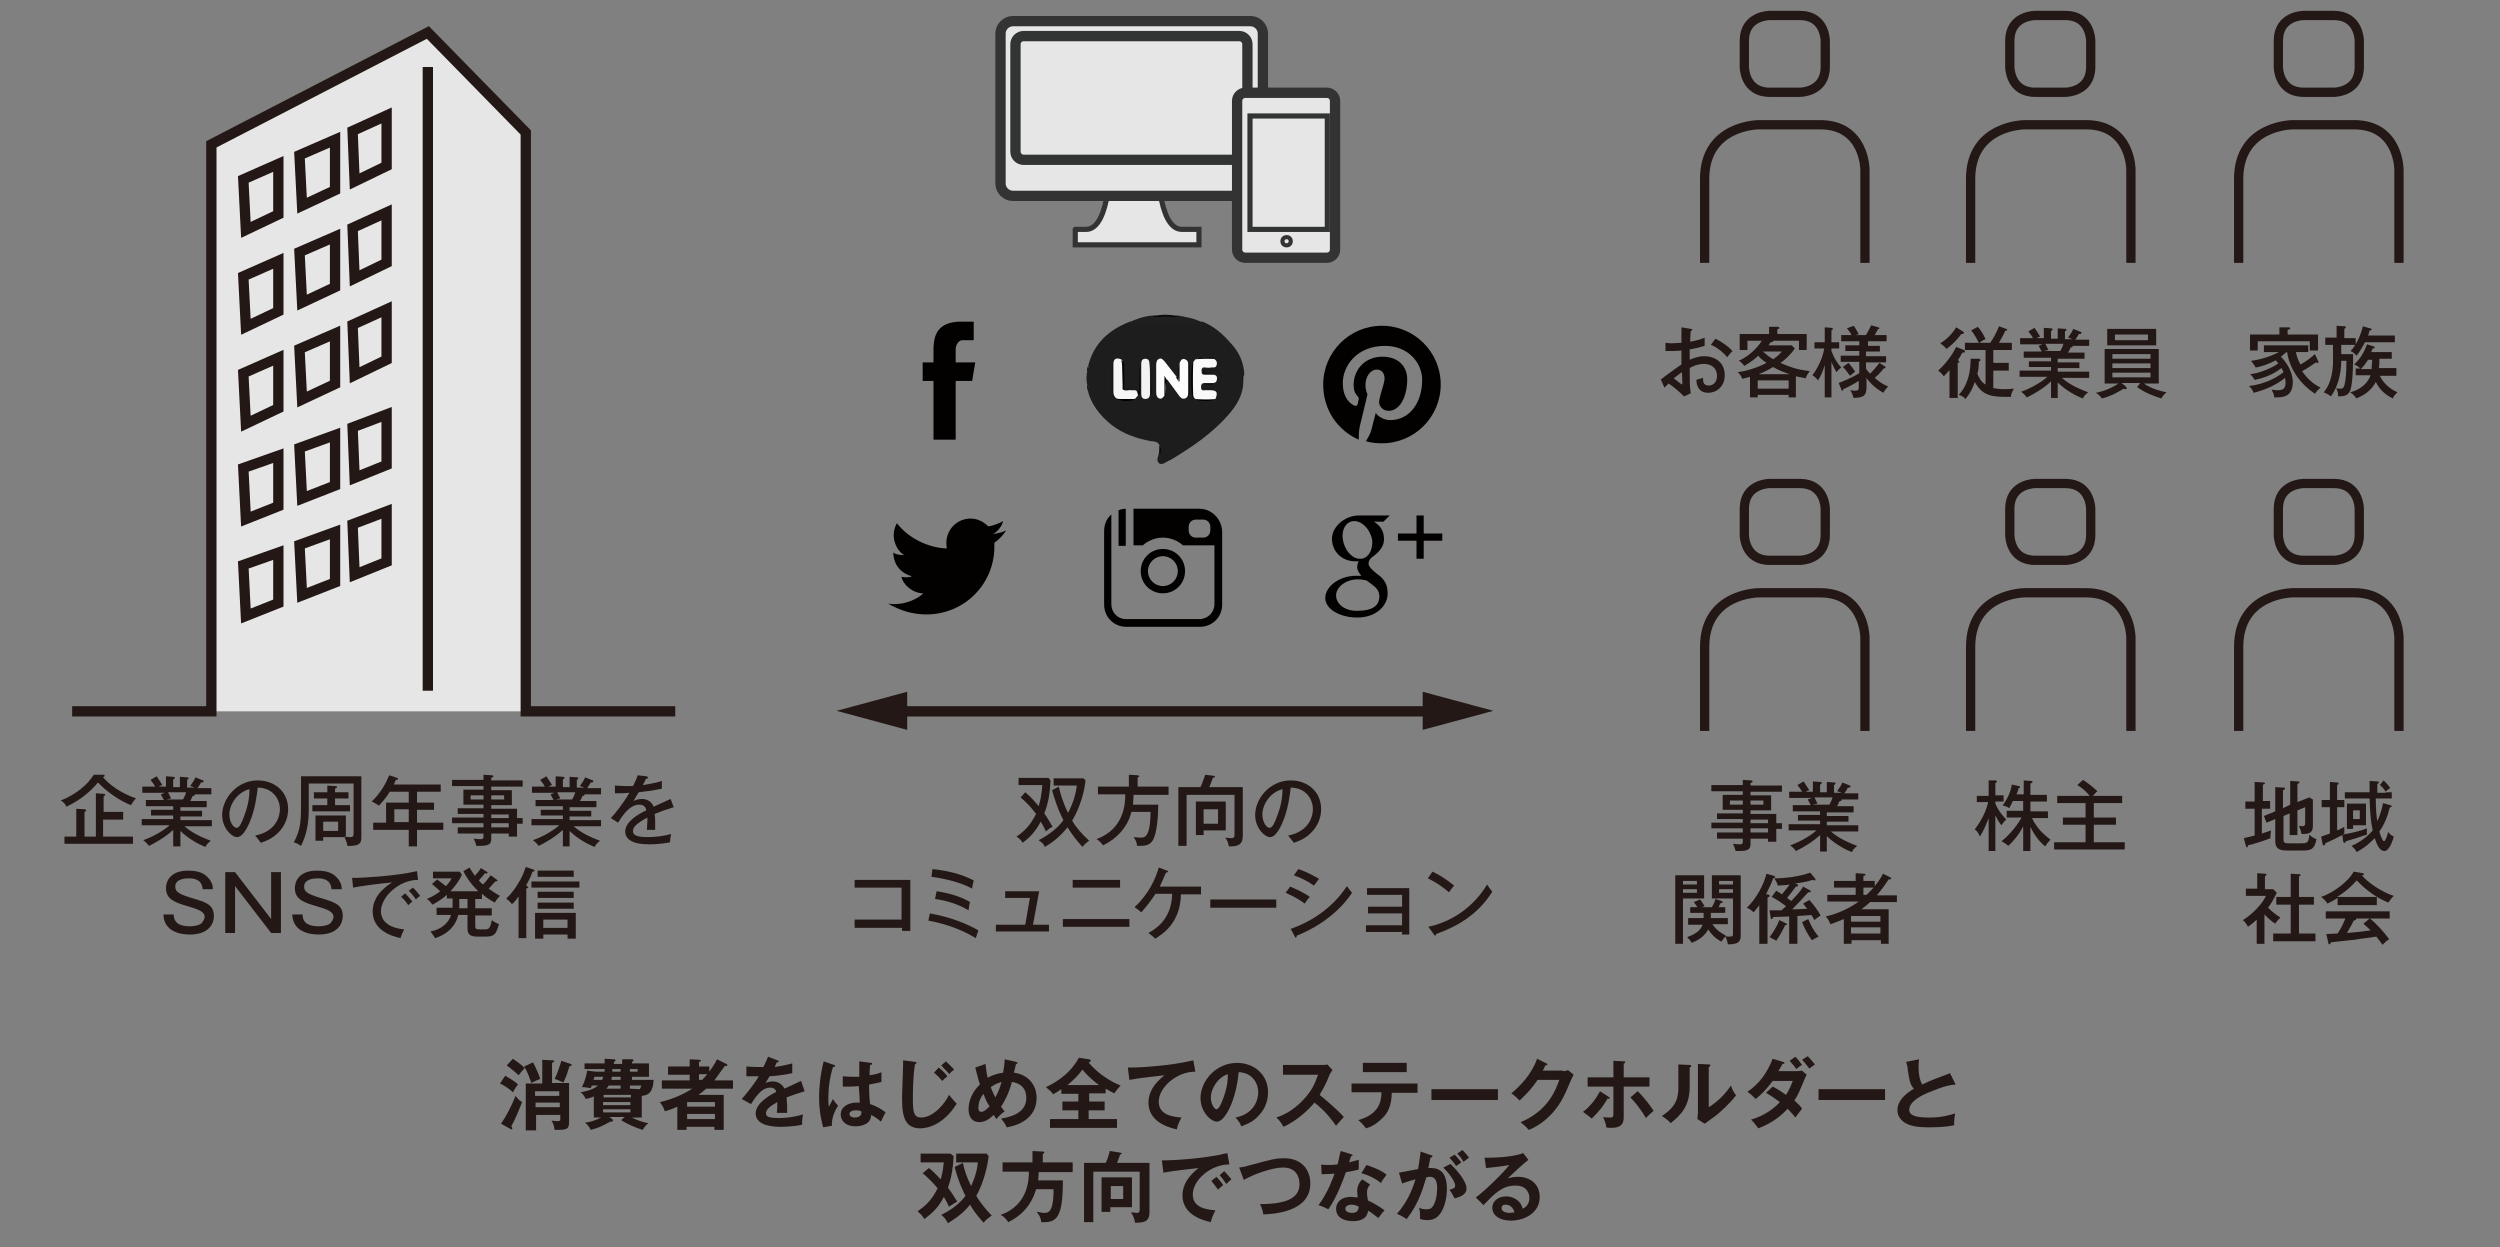
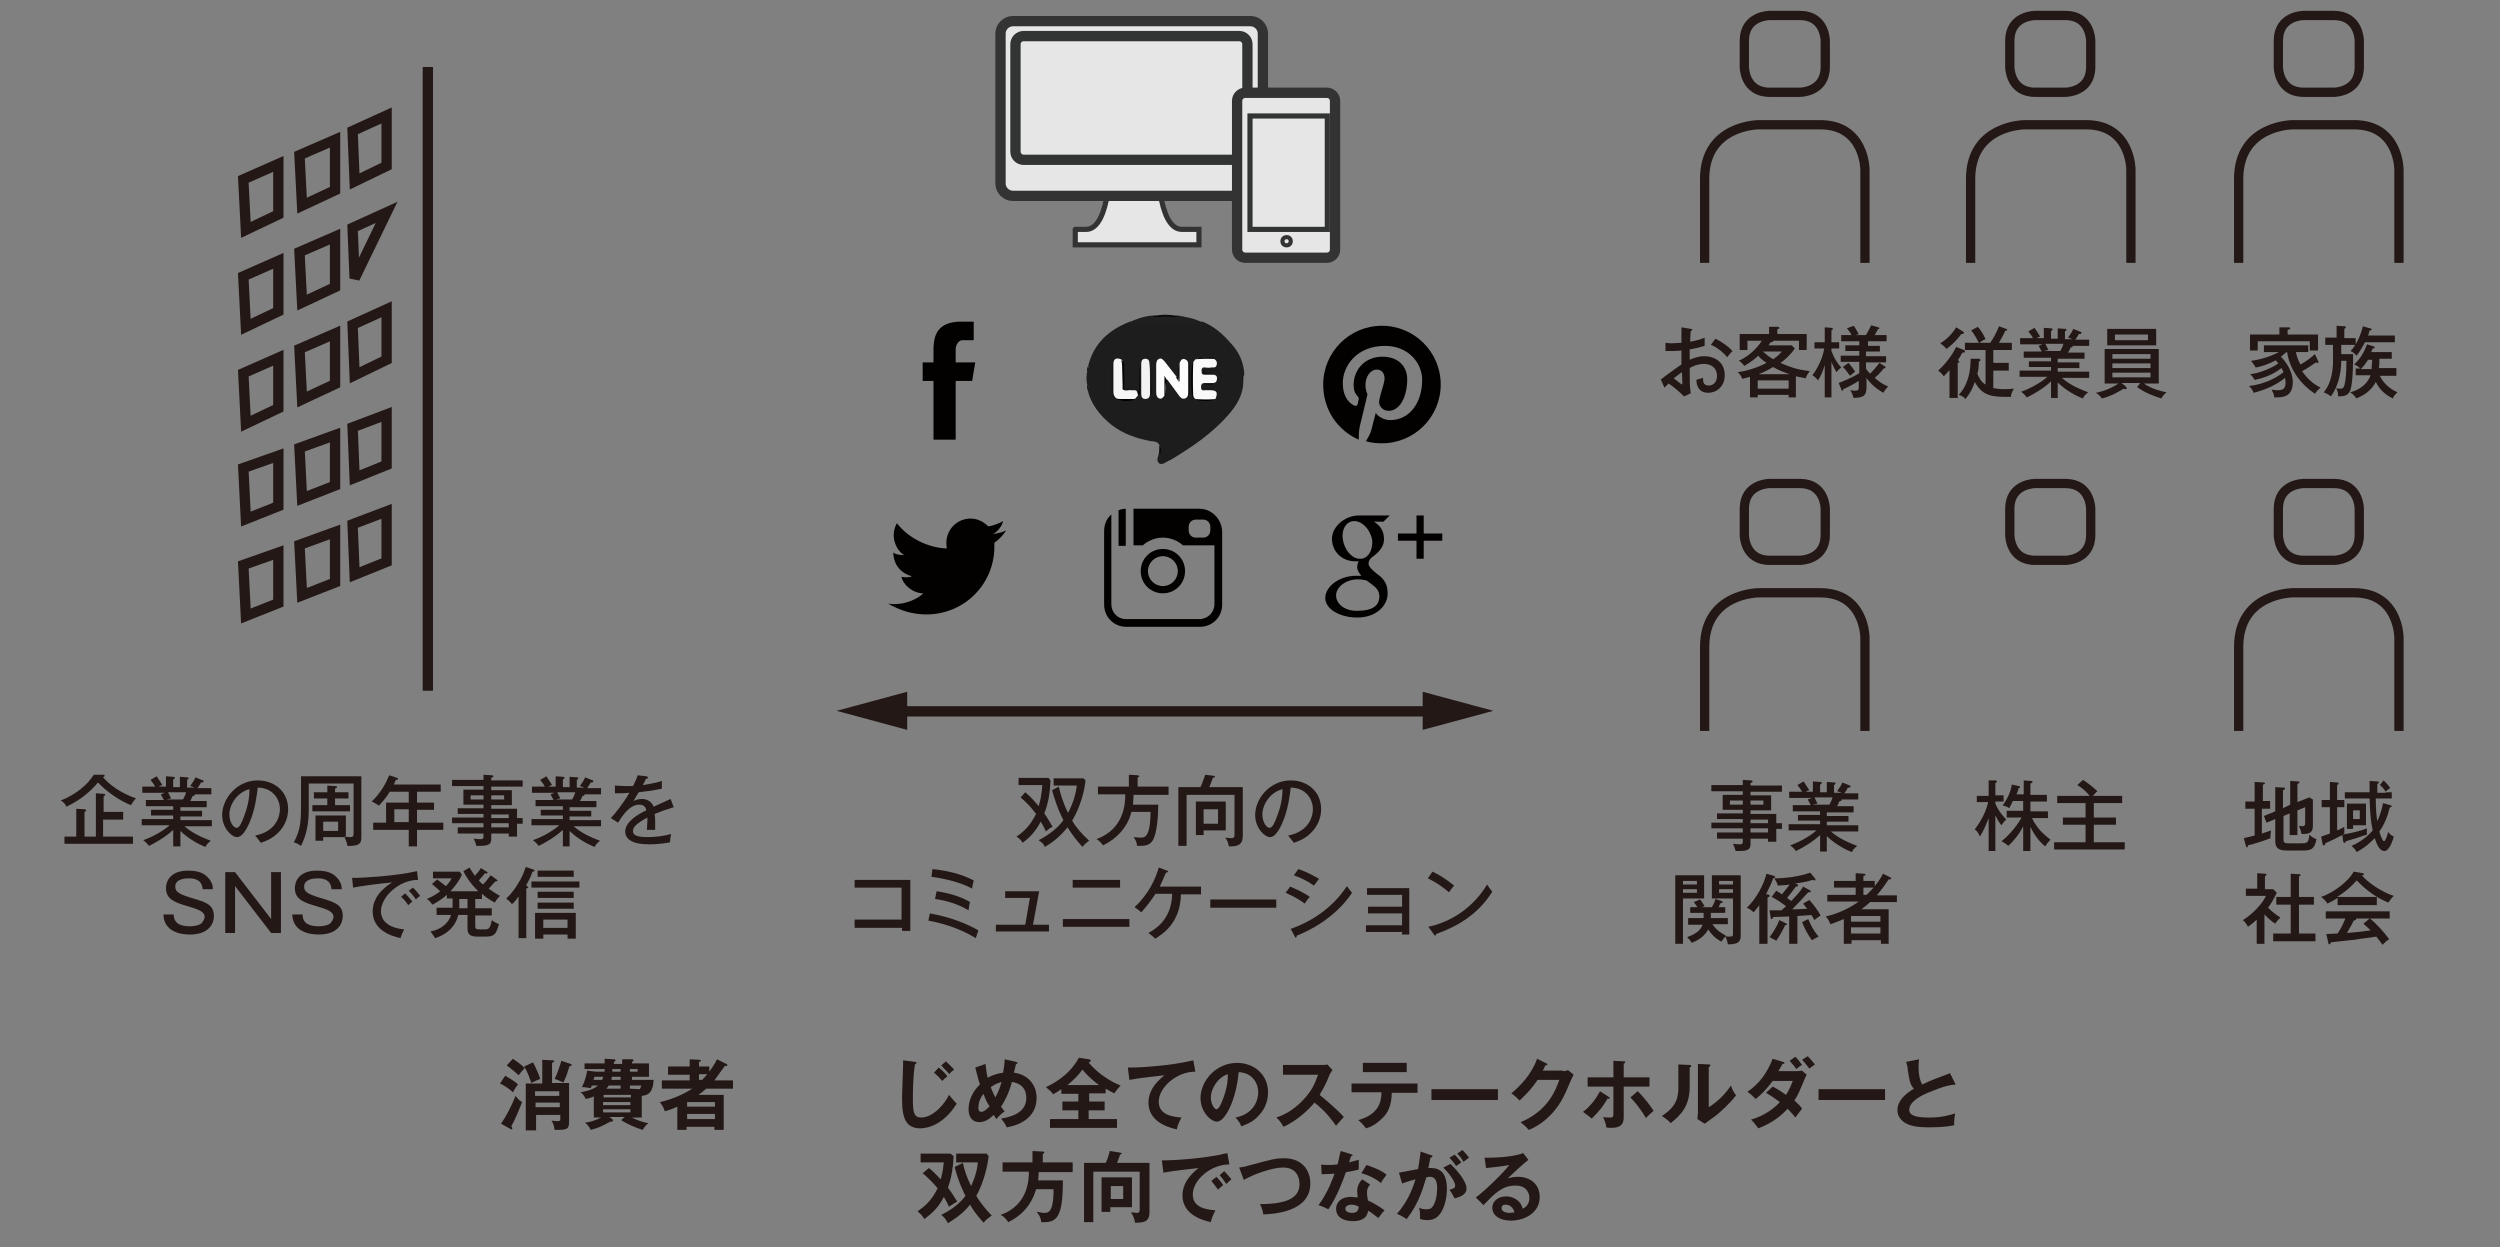
<svg xmlns="http://www.w3.org/2000/svg" xmlns:ns1="http://www.bohemiancoding.com/sketch/ns" width="485px" height="242px" viewBox="0 0 485 242" version="1.1">
  <rect x="0" y="0" width="485" height="242" fill="#808080" stroke="none" />
  <title>img02</title>
  <desc>Created with Sketch.</desc>
  <defs />
  <g id="Page-1" stroke="none" stroke-width="1" fill="none" fill-rule="evenodd" ns1:type="MSPage">
    <g id="Group" ns1:type="MSLayerGroup" transform="translate(-692, -1640)">
      <g id="content" transform="translate(0, 83)" ns1:type="MSShapeGroup">
        <g id="Group" transform="translate(706, 1563)" stroke="#231815" stroke-width="2">
-           <path d="M117,132 L88,132 L88,19.7 L69,0.3 L27,22 L27,132 L0,132" id="Shape" fill="#E6E6E6" />
          <g transform="translate(33, 16)" id="Shape">
            <path d="M21.4,3.4 L28,0.4 L28,10.2 L21.8,13.2 L21.4,3.4 Z" />
            <path d="M11.1,8.1 L18,5.1 L18,14.9 L11.6,17.9 L11.1,8.1 Z" />
            <path d="M0.2,12.8 L7,9.8 L7,19.6 L0.7,22.6 L0.2,12.8 Z" />
          </g>
          <g transform="translate(33, 35)" id="Shape">
-             <path d="M21.4,3.2 L28,0.2 L28,10 L21.8,13 L21.4,3.2 Z" />
+             <path d="M21.4,3.2 L28,0.2 L21.8,13 L21.4,3.2 Z" />
            <path d="M11.1,7.9 L18,4.9 L18,14.7 L11.6,17.7 L11.1,7.9 Z" />
            <path d="M0.2,12.6 L7,9.6 L7,19.4 L0.7,22.4 L0.2,12.6 Z" />
          </g>
          <g transform="translate(33, 54)" id="Shape">
            <path d="M21.4,3 L28,0 L28,9.8 L21.8,12.8 L21.4,3 Z" />
            <path d="M11.1,7.7 L18,4.7 L18,14.5 L11.6,17.5 L11.1,7.7 Z" />
            <path d="M0.2,12.4 L7,9.4 L7,19.2 L0.7,22.2 L0.2,12.4 Z" />
          </g>
          <g transform="translate(33, 74)" id="Shape">
            <path d="M21.4,2.9 L28,0.4 L28,10.2 L21.8,12.7 L21.4,2.9 Z" />
            <path d="M11.1,6.9 L18,4.4 L18,14.2 L11.6,16.7 L11.1,6.9 Z" />
            <path d="M0.2,10.8 L7,8.4 L7,18.2 L0.7,20.7 L0.2,10.8 Z" />
          </g>
          <g transform="translate(33, 93)" id="Shape">
            <path d="M21.4,2.7 L28,0.2 L28,10 L21.8,12.5 L21.4,2.7 Z" />
            <path d="M11.1,6.7 L18,4.2 L18,14 L11.6,16.5 L11.1,6.7 Z" />
            <path d="M0.2,10.6 L7,8.2 L7,18 L0.7,20.5 L0.2,10.6 Z" />
          </g>
          <path d="M69,7 L69,128" id="Shape" fill="#FFFFFF" />
        </g>
        <g id="Group" transform="translate(789, 1761)" fill="#231815">
          <path d="M1,4.7 C1.5,5 2.7,5.6 3.5,6.4 C3.1,6.8 2.8,7.4 2.5,7.9 C2,7.4 0.9,6.6 0,6.2 L1,4.7 L1,4.7 Z M0.2,14 C1.1,12.7 2.3,10.5 3,8.6 C3.5,9.3 4.2,9.8 4.3,9.8 C3.5,11.8 3,13 2.2,14.5 C2.3,14.7 2.4,14.8 2.4,14.9 C2.4,15 2.3,15.1 2.2,15.1 C2.2,15.1 2.1,15.1 2,15 L0.2,14 L0.2,14 Z M2.5,1.4 C3.1,1.8 4.1,2.5 4.8,3.2 C4.5,3.5 3.9,4.2 3.6,4.6 C3,4 1.9,3.1 1.3,2.7 L2.5,1.4 L2.5,1.4 Z M6.4,2.1 C7,3.2 7.6,4.6 7.8,5.3 C7.6,5.4 6.6,5.8 6.1,6.1 C5.7,5 5.3,3.9 4.7,2.9 L6.4,2.1 L6.4,2.1 Z M13.4,6.1 L13.4,13.7 C13.4,15.2 12.8,15.2 10.6,15.2 C10.5,14.3 10.2,13.7 10,13.4 C10.3,13.4 10.6,13.5 11.1,13.5 C11.7,13.5 11.7,13.4 11.7,12.9 L11.7,12.3 L7,12.3 L7,15.3 L5,15.3 L5,6.2 L8.2,6.2 L8.2,1.6 L10.1,1.7 C10.4,1.7 10.5,1.7 10.5,1.9 C10.5,2 10.5,2 10.1,2.2 L10.1,6.1 L13.4,6.1 L13.4,6.1 Z M6.8,8.6 L11.5,8.6 L11.5,7.7 L6.8,7.7 L6.8,8.6 L6.8,8.6 Z M11.6,9.9 L6.9,9.9 L6.9,10.8 L11.6,10.8 L11.6,9.9 L11.6,9.9 Z M13.7,2.4 C13.9,2.5 13.9,2.5 13.9,2.6 C13.9,2.8 13.8,2.8 13.5,2.8 C13,4.4 12.9,4.7 12.3,6 C12.2,6 11.3,5.5 10.6,5.3 C11.1,4.4 11.7,2.5 11.9,1.8 L13.7,2.4 L13.7,2.4 Z" id="Shape" />
          <path d="M27.1,12.8 L25.6,12.8 C27.1,13.6 28.3,13.8 28.8,13.9 C28.5,14.1 27.9,14.7 27.7,15.2 C26.4,14.8 24.7,14.1 23.5,13.3 L24.2,12.7 L21.2,12.7 L21.8,13.1 C21.9,13.2 21.9,13.3 21.9,13.4 C21.9,13.6 21.7,13.6 21.7,13.6 L21.4,13.6 C19.9,14.4 19.2,14.8 17.6,15.2 C17.3,14.6 17.1,14.3 16.5,13.8 C17.1,13.7 18.1,13.6 19.6,12.8 L18.2,12.8 L18.2,8.7 C17.6,9 17.1,9.1 16.6,9.2 C16.3,8.4 15.8,8 15.6,7.9 C16.2,7.8 18,7.5 19,6.6 L17.8,6.6 C17.8,6.7 17.7,6.9 17.6,7.1 C16.9,7 16.5,6.9 15.9,6.9 C16.5,5.7 16.8,4.5 16.9,3.7 L18.5,3.9 L20.3,3.9 L20.3,3.4 L16.4,3.4 L16.4,2.3 L20.3,2.3 L20.3,1.4 L22.1,1.5 C22.2,1.5 22.4,1.5 22.4,1.7 C22.4,1.9 22.2,2 22.1,2 L22.1,2.4 L23.7,2.4 L23.7,1.5 L25.6,1.5 C25.8,1.5 25.9,1.6 25.9,1.7 C25.9,1.9 25.8,1.9 25.6,2 L25.6,2.3 L28.9,2.3 L28.9,4.9 L25.6,4.9 L25.6,5.5 L29.8,5.5 C29.7,8 28.7,8.5 27.5,8.6 L27.5,12.8 L27.1,12.8 Z M19.8,5.5 C19.9,5.3 20,5.1 20,4.9 L18.3,4.9 C18.3,5.1 18.2,5.4 18.1,5.5 L19.8,5.5 L19.8,5.5 Z M20.1,8.9 L25.4,8.9 L25.4,8.4 L20.1,8.4 L20.1,8.9 L20.1,8.9 Z M25.3,9.8 L20,9.8 L20,10.4 L25.3,10.4 L25.3,9.8 L25.3,9.8 Z M25.3,11.2 L20,11.2 L20,11.8 L25.3,11.8 L25.3,11.2 L25.3,11.2 Z M23.4,7.2 L23.4,6.6 L21.1,6.6 C21,6.8 20.8,7 20.6,7.2 L23.4,7.2 L23.4,7.2 Z M23.4,4.9 L21.7,4.9 C21.7,5.1 21.6,5.3 21.6,5.5 L23.4,5.5 L23.4,4.9 L23.4,4.9 Z M21.8,3.4 L21.8,3.9 L23.4,3.9 L23.4,3.4 L21.8,3.4 L21.8,3.4 Z M25.2,3.9 L26.7,3.9 L26.7,3.4 L25.2,3.4 L25.2,3.9 L25.2,3.9 Z M27.1,7.3 C27.3,7.1 27.3,6.8 27.4,6.6 L25.2,6.6 L25.2,7.2 L27.1,7.3 L27.1,7.3 L27.1,7.3 Z" id="Shape" />
          <path d="M43.9,2.4 C44,2.4 44.1,2.5 44.1,2.6 C44.1,2.7 44.1,2.8 43.9,2.8 L43.6,2.8 C42.5,4.4 41.9,5.1 41.6,5.6 L45.2,5.6 L45.2,7.2 L40,7.2 C39.3,7.8 39.1,8 38.5,8.4 L43.4,8.4 L43.4,15.2 L41.6,15.2 L41.6,14.6 L36.2,14.6 L36.2,15.2 L34.4,15.2 L34.4,10.7 C33.3,11.2 32.6,11.4 32,11.6 C31.7,10.8 31.4,10.3 31,9.8 C33.5,9.3 35.9,8.1 37.3,7.2 L31.4,7.2 L31.4,5.6 L36.8,5.6 L36.8,4.5 L32.6,4.5 L32.6,2.9 L36.8,2.9 L36.8,1.5 L38.7,1.6 C38.8,1.6 39,1.7 39,1.8 C39,1.9 38.9,1.9 38.6,2 L38.6,2.9 L40.6,2.9 L40.6,3.9 C41.5,2.7 41.9,1.9 42.1,1.5 L43.9,2.4 L43.9,2.4 Z M41.7,10.7 L41.7,9.8 L36.3,9.8 L36.3,10.7 L41.7,10.7 L41.7,10.7 Z M41.7,13.1 L41.7,12.1 L36.3,12.1 L36.3,13.1 L41.7,13.1 L41.7,13.1 Z M39.2,5.5 C39.5,5.2 39.8,4.9 40.2,4.4 L38.6,4.4 L38.6,5.5 L39.2,5.5 L39.2,5.5 Z" id="Shape" />
-           <path d="M53.8,1.7 C53.9,1.7 54.1,1.8 54.1,1.9 C54.1,2 53.9,2.1 53.7,2.1 C53.5,2.5 53.4,2.7 53.3,3 C55.4,2.7 56.2,2.4 56.7,2.3 L56.7,4.2 C55.3,4.5 53.8,4.7 52.3,4.8 C52.1,5.1 51.8,5.7 51.5,6.1 C52.1,5.8 52.8,5.8 52.9,5.8 C53.1,5.8 54.5,5.8 55.2,7.2 C56.3,6.7 57.7,6 58.4,5.7 L59.1,7.7 C57.8,8.1 56.6,8.5 55.6,8.9 C55.6,9.5 55.7,10 55.7,10.4 L55.7,11.9 L53.7,11.9 C53.8,11.1 53.8,11 53.8,9.8 C52.2,10.7 51.6,11.3 51.6,12 C51.6,12.7 52.4,12.9 54.1,12.9 C54.6,12.9 56.4,12.9 58.8,12.2 C58.6,13 58.6,13.7 58.6,14.2 C56.7,14.6 54.9,14.6 54.4,14.6 C53.6,14.6 49.6,14.6 49.6,12 C49.6,9.9 52.7,8.3 53.6,7.8 C53.5,7.4 53.2,7 52.4,7 C51.2,7 50.1,7.9 48.7,10.2 L46.9,9.2 C47.5,8.5 49.1,6.7 50.2,4.8 L47.8,4.8 L47.8,2.9 C48.1,2.9 49,3 50.2,3 L51.1,3 C51.2,2.8 51.7,1.8 52,1 L53.8,1.7 L53.8,1.7 Z" id="Shape" />
-           <path d="M64.8,2.6 C64.9,2.6 65,2.7 65,2.8 C65,3 64.8,3 64.6,3 C64,4.9 63.7,6.9 63.7,8.9 C63.7,9.8 63.7,10.2 63.8,10.7 C63.9,10.5 64.5,9.4 64.6,9.2 C64.7,9.4 65,9.9 65.6,10.5 C64.8,11.7 64.3,13.1 64.4,14.4 L62.7,14.7 C62.5,14 61.9,11.9 61.9,8.8 C61.9,7.2 62.1,4.6 62.8,1.9 L64.8,2.6 L64.8,2.6 Z M72,2.2 C72.2,2.2 72.2,2.3 72.2,2.4 C72.2,2.5 72,2.6 71.8,2.6 C71.8,2.9 71.7,3.3 71.7,4.6 C73,4.4 73.6,4.2 74,4 L74,5.9 C72.8,6.2 72,6.3 71.6,6.4 C71.6,8 71.7,9.6 71.8,10.2 C73.1,10.6 74.2,11.3 74.8,11.8 C74.6,12.2 74,13.3 73.9,13.6 C73,12.8 72.4,12.5 72,12.3 C72,14.3 69.7,14.5 69,14.5 C66.8,14.5 66.1,13.2 66.1,12.2 C66.1,10.7 67.6,9.9 69.2,9.9 L69.8,9.9 C69.8,9.3 69.7,8 69.6,6.7 C68.7,6.8 67.9,6.8 67.5,6.8 L66.5,6.8 L66.5,4.8 C67,4.8 67.5,4.9 68.4,4.9 L69.7,4.9 L69.7,1.9 L72,2.2 L72,2.2 Z M69,11.4 C68.1,11.4 67.8,11.8 67.8,12.1 C67.8,12.5 68.2,12.8 68.8,12.8 C68.9,12.8 70.1,12.8 70.1,11.9 L70.1,11.6 C69.9,11.5 69.6,11.4 69,11.4 L69,11.4 Z" id="Shape" />
          <path d="M80.5,2 C80.7,2 80.8,2 80.8,2.2 C80.8,2.3 80.6,2.4 80.5,2.5 C80.1,4.8 80.1,8.4 80.1,9.2 C80.1,11.8 80.3,12.8 81.7,12.8 C84.2,12.8 86.5,9.8 87.1,8.4 C87.9,9.4 88.3,9.8 88.6,10.1 C86.2,14 83.2,14.9 81.5,14.9 C78.1,14.9 78,11.7 78,8.7 C78,7.8 78.2,3.6 78.2,2.7 L78.2,1.7 L80.5,2 L80.5,2 Z M85.1,3.1 C85.5,3.4 86.2,4 86.8,4.8 C86.4,5.1 86.2,5.3 85.8,5.7 C85.1,4.9 84.7,4.5 84.2,4.1 L85.1,3.1 L85.1,3.1 Z M86.5,1.9 C86.7,2.1 87.5,2.8 88.1,3.5 C87.7,3.8 87.3,4.1 87.2,4.4 C86.9,4.1 86.2,3.3 85.6,2.7 L86.5,1.9 L86.5,1.9 Z" id="Shape" />
          <path d="M94.2,2.4 C94.3,3 94.3,3.8 94.6,5.1 C95.8,4.4 96.9,4.2 97.6,4.1 C97.7,3.5 97.9,2.5 97.9,1.5 L100.1,2 C100.2,2 100.4,2.1 100.4,2.2 C100.4,2.4 100.2,2.4 100.1,2.4 L99.7,4.1 C102.7,4.5 104.1,6.7 104.1,9 C104.1,13.1 100.3,14.4 98.3,14.7 C97.9,13.8 97.6,13.5 97.2,13 C100.9,12.4 102.1,10.9 102.1,9 C102.1,6.4 100,6 99.3,5.9 C98.8,7.9 97.9,9.7 97.2,10.7 C97.5,11.1 97.7,11.4 97.9,11.6 C97.2,12.1 96.9,12.4 96.3,13.1 C96.1,12.8 96,12.7 95.8,12.3 C94.8,13.2 94,13.7 93,13.7 C91.7,13.7 90.9,12.8 90.9,11.2 C90.9,10.6 91,8.4 93.1,6.4 C93,6.1 92.6,4.8 92.2,3.1 L94.2,2.4 L94.2,2.4 Z M93.8,8.2 C92.8,9.4 92.8,10.7 92.8,10.9 C92.8,11.1 92.8,11.7 93.4,11.7 C94,11.7 94.8,10.8 95,10.6 C94.7,10.3 94.3,9.6 93.8,8.2 L93.8,8.2 Z M95.2,6.9 C95.6,8 96,8.7 96.1,8.9 C96.8,7.6 97,6.9 97.3,5.9 C96.8,6.1 96.2,6.2 95.2,6.9 L95.2,6.9 Z" id="Shape" />
          <path d="M114.2,9.7 L117.3,9.7 L117.3,11.4 L114.2,11.4 L114.2,13.1 L119.7,13.1 L119.7,14.8 L106.7,14.8 L106.7,13.1 L112.2,13.1 L112.2,11.4 L109.1,11.4 L109.1,9.7 L112.2,9.7 L112.2,8.2 L108.9,8.2 L108.9,7.3 C108.3,7.7 107.7,8.1 107.3,8.3 C107.1,7.9 106.4,7.3 105.9,6.9 C106.8,6.5 110.4,4.8 112.3,1.2 L114.2,1.5 C114.3,1.5 114.6,1.5 114.6,1.8 C114.6,2 114.4,2 114.2,2.1 C114.4,2.4 116.5,5 120.4,6.6 C120.1,6.9 119.4,7.7 119.2,8.1 C118.7,7.9 118.2,7.6 117.5,7.2 L117.5,8.1 L114.3,8.1 L114.3,9.7 L114.2,9.7 Z M116.2,6.5 C114.3,5.1 113.4,4 113,3.5 C112.2,4.6 111.2,5.6 110.1,6.5 L116.2,6.5 L116.2,6.5 Z" id="Shape" />
          <path d="M134.9,3.9 C131.2,3.9 127.8,7 127.8,9.7 C127.8,11.5 129,12.6 132.2,12.8 C131.6,13.9 131.4,14.6 131.3,15.1 C129,14.6 125.8,13.3 125.8,9.9 C125.8,7.9 126.9,6.2 128.9,4.6 C127.9,4.7 123.5,5.2 122.1,5.5 L121.8,3.1 L122.8,3.1 C123.8,3.1 130.1,2.8 134.5,1.7 L134.9,3.9 L134.9,3.9 Z" id="Shape" />
          <path d="M142.7,12.8 C146.2,12.1 147.1,9.5 147.1,7.9 C147.1,6.2 146,4.1 143.3,4 C142.8,9.6 140.6,13.6 139.1,13.6 C137.9,13.6 135.9,11.7 135.9,9 C135.9,5.8 138.8,2.2 143,2.2 C146.2,2.2 149,4.4 149,7.9 C149,10.1 148,11.6 147.2,12.4 C146.2,13.6 144.9,14.1 143.8,14.5 C143.6,13.9 143.3,13.5 142.7,12.8 L142.7,12.8 Z M137.9,8.9 C137.9,10.2 138.6,11.2 139,11.2 C139.4,11.2 139.9,10.2 140.1,9.6 C141.2,7 141.2,5.1 141.2,4.4 C139.2,5 137.9,7.3 137.9,8.9 L137.9,8.9 Z" id="Shape" />
          <path d="M151.9,4.5 L151.9,2.6 L159.5,2.6 C159.7,2.6 160.3,2.6 160.5,2.5 L161.5,3.6 C161.2,4 161,4.3 160.9,4.6 C160.3,6.1 159.9,6.9 159,8.4 C160.1,9.3 162.5,11.3 163.7,12.7 C163.2,13.3 162.3,14.2 162.2,14.4 C161.4,13.3 160.2,11.6 158,9.9 C157,11.2 154.5,13.5 152,14.6 C151.5,13.8 151.3,13.4 150.6,12.8 C151.5,12.5 153.7,11.7 155.9,9.3 C157.5,7.6 158.1,6.2 158.7,4.5 L151.9,4.5 L151.9,4.5 Z" id="Shape" />
          <path d="M165.2,8 L165.2,6.2 L178,6.2 L178,8 L173,8 C173,10.6 172.1,12 171.3,12.8 C170.7,13.4 169.7,14.4 168,14.9 C167.5,14.2 166.9,13.6 166.5,13.3 C170.5,12.2 171,9.7 171,7.9 L165.2,7.9 L165.2,8 Z M175.9,2.2 L175.9,4 L167.4,4 L167.4,2.2 L175.9,2.2 L175.9,2.2 Z" id="Shape" />
          <path d="M193.6,7.3 L193.6,9.4 L180.7,9.4 L180.7,7.3 L193.6,7.3 L193.6,7.3 Z" id="Shape" />
          <path d="M206.2,3.8 C206.7,3.8 207,3.7 207.2,3.6 L208.3,4.5 C208,4.9 207.3,6.7 206.8,7.8 C204.5,13 200.8,14.7 199.6,15.2 C199.3,14.9 199,14.5 198,13.7 C203.3,11.5 204.8,7.5 205.5,5.5 L201.3,5.5 C200.3,7 199.3,8.1 197.8,9.5 C197.1,8.8 196.9,8.6 196.2,8.1 C197.8,6.8 200.1,4.5 201.2,1.4 L203,2.3 C203.1,2.3 203.2,2.4 203.2,2.5 C203.2,2.6 202.9,2.7 202.8,2.7 C202.6,3.1 202.5,3.3 202.3,3.7 L206.2,3.7 L206.2,3.8 Z" id="Shape" />
          <path d="M215.1,8.8 C215.2,8.9 215.3,8.9 215.3,9 C215.3,9.2 215.1,9.2 214.9,9.1 C213.8,10.9 213.3,11.5 211.8,13 C211.3,12.6 210.7,12.1 210.1,11.7 C211.7,10.5 212.7,9 213.4,7.7 L215.1,8.8 L215.1,8.8 Z M216,1.8 L218,1.9 C218.2,1.9 218.3,1.9 218.3,2.1 C218.3,2.2 218.2,2.3 218,2.3 L218,5 L223,5 L223,6.8 L218,6.8 L218,12.5 C218,13.5 218,14.8 215.6,14.8 C215.3,14.8 214.9,14.8 214.6,14.7 C214.6,14.4 214.5,13.8 214,12.7 C214.4,12.8 215,12.8 215.4,12.8 C216,12.8 216,12.6 216,11.6 L216,6.8 L211,6.8 L211,5 L216,5 L216,1.8 L216,1.8 Z M220.7,7.7 C221.9,8.8 223.3,10.7 223.8,11.5 C223.3,11.9 222.6,12.6 222.3,12.9 C221.6,11.6 220.2,9.8 219.3,8.9 L220.7,7.7 L220.7,7.7 Z" id="Shape" />
          <path d="M230.8,2.6 C230.9,2.6 231.1,2.6 231.1,2.8 C231.1,3 230.9,3 230.8,3.1 L230.8,6.8 C230.8,10.6 229.1,12.3 227.1,13.9 C226.9,13.6 226.6,13.3 225.4,12.5 C228.2,10.7 228.6,9 228.6,6.9 L228.6,2.5 L230.8,2.6 L230.8,2.6 Z M234.5,2.5 C234.7,2.5 234.8,2.5 234.8,2.7 C234.8,2.9 234.7,2.9 234.5,3 L234.5,10.8 C236.3,9.7 237.8,8.1 238.8,6.6 C239.1,7.5 239.3,7.8 239.8,8.5 C238.8,9.8 236.9,11.7 235.5,12.7 C234.3,13.6 234.1,13.7 233.7,14 L232.3,13.1 C232.3,12.7 232.4,12.3 232.4,11.9 L232.4,2.4 L234.5,2.5 L234.5,2.5 Z" id="Shape" />
          <path d="M246.9,6.8 C247.7,7.2 248.5,7.7 249.5,8.4 C250.3,7.1 250.6,6.2 250.8,5.7 L246.9,5.7 C246.6,6.1 245.3,7.9 243.6,9.2 C243,8.6 242.7,8.3 242,7.8 C244.3,6.3 245.9,4 246.9,1.4 L248.9,2 C249.1,2.1 249.2,2.1 249.2,2.2 C249.2,2.4 248.9,2.4 248.8,2.4 C248.6,2.8 248.3,3.3 248,3.8 L251.6,3.8 C252.1,3.8 252.4,3.7 252.6,3.7 L253.5,4.5 C253.4,4.7 253.3,4.9 253.2,5.1 C252.1,7.7 251.9,8.3 251.1,9.5 C252,10.3 252.4,10.7 252.6,11.1 C252.2,11.6 251.5,12.5 251.3,12.8 C250.9,12.3 250.5,11.8 249.8,11.1 C247.7,13.4 245.4,14.4 244.1,14.9 C243.8,14.5 243.5,14 242.7,13.2 C244.2,12.8 246.6,11.7 248.3,9.8 C247.2,9 246.3,8.4 245.6,8 L246.9,6.8 L246.9,6.8 Z M251.3,1 C251.7,1.4 252.2,2 252.6,2.6 C252.2,2.8 251.8,3.1 251.5,3.4 C250.8,2.4 250.4,2.1 250.2,1.8 L251.3,1 L251.3,1 Z M253.7,0.9 C254,1.2 254.8,2.1 255.1,2.5 C254.9,2.6 254.2,3.2 254,3.3 C253.1,2.1 253,2 252.6,1.6 L253.7,0.9 L253.7,0.9 Z" id="Shape" />
          <path d="M268.7,7.3 L268.7,9.4 L255.8,9.4 L255.8,7.3 L268.7,7.3 L268.7,7.3 Z" id="Shape" />
          <path d="M282.4,6.4 C281.2,6.5 280.1,6.7 277,8 C276.3,8.3 273.4,9.5 273.4,11.3 C273.4,12.4 274.6,12.8 277.3,12.8 C279.6,12.8 281,12.4 282.3,12 C282.2,12.6 282.1,13 282.1,14.3 C280.2,14.7 278.1,14.7 277.1,14.7 C274.5,14.7 273.4,14.3 272.7,13.9 C271.8,13.4 271.1,12.5 271.1,11.4 C271.1,9.6 272.5,8.3 274.3,7.2 C273.5,6.4 273.4,5.4 273.1,3.5 C273.1,3.1 273,2.7 272.8,2 L275.3,1.5 C275.2,2.2 275.2,2.6 275.2,3 C275.2,4.6 275.5,5.7 275.9,6.4 C278,5.4 278.7,5.2 281.3,4.2 L282.4,6.4 L282.4,6.4 Z" id="Shape" />
          <path d="M83.2,22.6 C83.6,22.9 84.2,23.4 85.5,24.8 C86,23.1 86,22 86.1,21.5 L81.6,21.5 L81.6,19.8 L87.4,19.8 L88,20.3 C87.9,22.6 87.6,24.4 86.9,26.4 C87.3,26.9 87.9,27.8 88.7,29.1 C88.5,29.2 87.7,29.7 87.1,30.1 C86.9,29.7 86.6,29 86.1,28.2 C85.2,30 84.1,31.2 82.3,32.5 C82,31.9 81.6,31.5 81,31 C82.3,30.1 83.8,28.9 84.9,26.5 C83.7,25.1 82.8,24.3 82,23.6 L83.2,22.6 L83.2,22.6 Z M88.5,21.5 L88.5,19.8 L94.4,19.8 L94.8,20.3 C94.4,23.6 93.3,26.4 92.4,28 C93.6,30 94.9,31.3 95.4,31.8 C94.6,32.4 94.3,32.6 93.8,33.2 C93.4,32.7 92.2,31.5 91.2,29.7 C89.6,31.7 87.8,32.7 86.9,33.3 C86.6,32.7 86.2,32.1 85.6,31.7 C86.9,31 88.8,30 90.3,28 C90,27.4 89,25.5 88.2,22.4 L89.8,21.6 C90.1,23 90.5,24.3 91.4,26.1 C91.5,25.8 92.5,23.9 92.7,21.5 L88.5,21.5 L88.5,21.5 Z" id="Shape" />
          <path d="M111.1,21.6 L111.1,23.4 L104.5,23.4 C104.5,23.7 104.5,24.1 104.4,25 L109.2,25 C109.2,32.5 107.9,33.2 105,33.1 C104.9,32 104.4,31.5 104.1,31.1 C104.4,31.1 105.1,31.3 105.6,31.3 C106.3,31.3 107.4,31.3 107.4,26.7 L104,26.7 C103.6,28.1 102.5,31.2 98.6,33.1 C98.3,32.6 97.7,31.9 97.1,31.7 C102.5,29.8 102.6,24.8 102.6,23.3 L97.5,23.3 L97.5,21.5 L103.3,21.5 L103.3,19.3 L105.3,19.4 C105.4,19.4 105.6,19.4 105.6,19.6 C105.6,19.7 105.4,19.8 105.3,19.9 L105.3,21.5 L111.1,21.5 L111.1,21.6 Z" id="Shape" />
          <path d="M126,21.6 L126,31.2 C126,33.2 124.6,33.2 123.2,33.2 C123.1,32.5 122.8,31.7 122.4,31.2 C122.9,31.2 123.3,31.3 123.5,31.3 C124.1,31.3 124.1,31 124.1,30.5 L124.1,23.3 L115.1,23.3 L115.1,33.1 L113.3,33.1 L113.3,21.6 L117.5,21.6 C117.6,21.5 118,20.5 118.3,19.3 L120.3,19.6 C120.4,19.6 120.6,19.7 120.6,19.8 C120.6,19.9 120.5,19.9 120.3,20 C120.2,20.3 119.8,21.4 119.7,21.6 L126,21.6 L126,21.6 Z M122.6,24.5 L122.6,30.2 L118.4,30.2 L118.4,31.1 L116.7,31.1 L116.7,24.4 L122.6,24.4 L122.6,24.5 Z M118.5,26.1 L118.5,28.6 L120.9,28.6 L120.9,26.1 L118.5,26.1 L118.5,26.1 Z" id="Shape" />
          <path d="M141.5,21.9 C137.8,21.9 134.4,25 134.4,27.7 C134.4,29.5 135.6,30.6 138.8,30.8 C138.2,31.9 138,32.6 137.9,33.1 C135.6,32.6 132.4,31.3 132.4,27.9 C132.4,25.9 133.5,24.2 135.5,22.6 C134.5,22.7 130.1,23.2 128.7,23.5 L128.4,21.1 L129.4,21.1 C130.4,21.1 136.7,20.8 141.1,19.7 L141.5,21.9 L141.5,21.9 Z M139,24.3 C139.2,24.5 140,25.4 140.3,25.9 C139.9,26.2 139.4,26.7 139.3,26.8 C138.8,26.1 138.5,25.7 138,25.1 L139,24.3 L139,24.3 Z M140.5,23.2 C140.9,23.6 141.6,24.4 141.9,24.8 C141.6,25 141.2,25.4 140.9,25.7 C140.4,25 140.2,24.6 139.6,24 L140.5,23.2 L140.5,23.2 Z" id="Shape" />
          <path d="M143.4,22.5 C143.9,22.4 144.4,22.4 145.3,22.1 C149.5,21 150.3,20.7 152.1,20.7 C155.5,20.7 157.2,22.9 157.2,25.6 C157.2,31.1 150.2,31.5 148.1,31.6 C147.9,30.5 147.6,29.9 147.4,29.6 C153.4,29.6 155.1,28 155.1,25.7 C155.1,24.5 154.6,22.5 151.9,22.5 C149.9,22.5 146.4,23.7 144.3,24.9 L143.4,22.5 L143.4,22.5 Z" id="Shape" />
          <path d="M159.3,21.9 C159.7,22 160.2,22 160.9,22 C161.3,22 161.7,22 162.5,21.9 C162.8,20.7 162.9,19.9 163.1,19.3 L165.1,19.9 C165.3,20 165.4,20 165.4,20.1 C165.4,20.3 165.2,20.3 165.1,20.3 C165,20.5 164.8,21.4 164.7,21.5 C165.6,21.3 166.1,21.1 166.6,21 L166.6,22.9 C166.2,23 165.4,23.2 164.1,23.4 C163.7,24.6 162.3,28.4 160.7,30.6 C160.3,30.4 159.7,30.1 158.8,29.8 C160.7,27.2 161.6,24.5 161.9,23.7 C161.4,23.7 160.2,23.8 159.4,23.8 L159.3,21.9 L159.3,21.9 Z M168.8,25.8 C168.3,26.4 168.2,26.8 168.2,27.3 C168.2,27.9 168.3,28.6 168.4,28.9 C169.3,29.3 170.7,30.1 171.6,30.8 C171.1,31.3 170.5,32.2 170.4,32.3 C169.1,31.3 168.9,31.1 168.4,30.9 C168.2,32.8 166.2,32.9 165.5,32.9 C163.4,32.9 162.2,32 162.2,30.5 C162.2,29.5 162.9,28.2 165.1,28.2 C165.6,28.2 166.1,28.3 166.4,28.3 C166.3,27.6 166.3,27.2 166.3,27 C166.3,25.9 167,25 167.3,24.8 L168.8,25.8 L168.8,25.8 Z M165.2,29.7 C164.7,29.7 164,29.9 164,30.5 C164,31.2 164.9,31.3 165.3,31.3 C166.4,31.3 166.5,30.7 166.6,30.1 C165.9,29.7 165.3,29.7 165.2,29.7 L165.2,29.7 Z M168.1,22 C170.4,22.8 171.3,23.3 172,23.9 C171.7,24.3 171.2,24.9 170.9,25.5 C169.8,24.6 168.3,23.9 167.1,23.6 L168.1,22 L168.1,22 Z" id="Shape" />
          <path d="M180.6,20.1 C180.8,20.1 180.9,20.2 180.9,20.3 C180.9,20.4 180.8,20.5 180.5,20.6 C180.4,21.2 180.2,22 180.1,22.6 C181.8,22.5 183.7,22.9 183.7,26.7 C183.7,28.3 183.3,29.8 182.8,30.8 C182,32.3 181.1,32.7 179.9,32.7 C179.3,32.7 178.8,32.6 178.5,32.5 C178.5,31.5 178.5,31 178.3,30.3 C178.7,30.5 179.1,30.6 179.7,30.6 C180.3,30.6 180.8,30.6 181.3,29.4 C181.8,28.3 181.8,26.8 181.8,26.5 C181.8,25.9 181.8,24.3 180.4,24.3 C180.2,24.3 180.2,24.3 179.7,24.4 C179.1,26.4 178.3,29.4 175.9,32.5 C175.3,32.1 174.6,31.7 174,31.5 C175.8,29.4 176.8,27.4 177.6,24.8 C176.9,25 176.4,25.1 175,25.6 L174.4,23.5 C175,23.4 177.6,22.9 178.1,22.8 C178.4,21.2 178.5,20 178.6,19.4 L180.6,20.1 L180.6,20.1 Z M184.4,21.8 C185.4,22.8 187.5,25 187.5,26.6 C187.5,27.8 186.2,28.2 185.2,28.5 C184.9,27.9 184.5,27.2 184.2,26.8 C185,26.6 185.3,26.5 185.3,26 C185.3,25.2 184.1,23.6 183,22.5 L184.4,21.8 L184.4,21.8 Z M185.2,20 C186,20.8 186.3,21.3 186.5,21.5 C186.1,21.8 185.8,22 185.5,22.2 C185,21.5 184.6,21 184.2,20.6 L185.2,20 L185.2,20 Z M186.7,19.1 C186.9,19.3 187.5,19.9 188,20.6 C187.6,20.9 187.5,20.9 186.9,21.4 C186.5,20.6 186.1,20.2 185.7,19.8 L186.7,19.1 L186.7,19.1 Z" id="Shape" />
          <path d="M199.5,21 C198.6,21.7 196.1,24 195.5,24.6 C195.9,24.5 196.5,24.3 197.5,24.3 C199.7,24.3 201.7,25.6 201.7,28.2 C201.7,31.5 198.5,32.8 196.1,32.8 C193.8,32.8 192.5,31.7 192.5,30.3 C192.5,29 193.7,28.1 195.2,28.1 C196.3,28.1 198,28.7 198.4,30.5 C199.7,29.9 199.7,28.7 199.7,28.4 C199.7,27.5 199.2,26 197,26 C194.4,26 192.9,27.6 190.8,29.8 L189.3,28.3 C190.9,27.2 195,23.2 195.8,22 C194.5,22.3 192.2,22.5 191.3,22.6 L191,20.6 C192.1,20.6 196.2,20.6 198.5,19.7 L199.5,21 L199.5,21 Z M195.1,29.7 C194.5,29.7 194.3,30 194.3,30.4 C194.3,31 195.1,31.3 195.9,31.3 C196.3,31.3 196.6,31.2 196.8,31.2 C196.6,30.3 195.9,29.7 195.1,29.7 L195.1,29.7 Z" id="Shape" />
        </g>
        <g id="Group" transform="translate(854, 1691)">
          <path d="M12,4 L117,4" id="Shape" stroke="#231815" stroke-width="2" />
          <path d="M14,7.6 L0.3,3.9 L14,0.2 L14,7.6 Z" id="Shape" fill="#231815" />
          <path d="M114,7.6 L127.7,3.9 L114,0.2 L114,7.6 Z" id="Shape" fill="#231815" />
        </g>
        <g id="Group" transform="translate(886, 1561)">
          <path d="M30.6,26.7 C30.6,26.7 30.4,40.5 35.3,40.5 L38.6,40.5 L38.6,43.5 L27.2,43.5 L24.8,43.5 L14.6,43.5 L14.6,40.5 C14.6,40.5 14.3,40.5 16.7,40.5 C21.5,40.5 21.4,26.7 21.4,26.7" id="Shape" stroke="#333333" fill="#E6E6E6" />
          <g id="Shape">
            <path d="M51,31.6 C51,32.9 49.9,34 48.6,34 L2.5,34 C1.2,34 0.1,32.9 0.1,31.6 L0.1,2.5 C0.1,1.2 1.2,0.1 2.5,0.1 L48.6,0.1 C49.9,0.1 51,1.2 51,2.5 L51,31.6 L51,31.6 Z" fill="#E6E6E6" />
            <path d="M51,31.6 C51,32.9 49.9,34 48.6,34 L2.5,34 C1.2,34 0.1,32.9 0.1,31.6 L0.1,2.5 C0.1,1.2 1.2,0.1 2.5,0.1 L48.6,0.1 C49.9,0.1 51,1.2 51,2.5 L51,31.6 L51,31.6 Z" stroke="#333333" stroke-width="2" />
          </g>
          <path d="M48,25.4 C48,26.3 47.3,27 46.4,27 L4.6,27 C3.7,27 3,26.3 3,25.4 L3,4.6 C3,3.7 3.7,3 4.6,3 L46.4,3 C47.3,3 48,3.7 48,4.6 L48,25.4 L48,25.4 Z" id="Shape" stroke="#323333" stroke-width="2" />
          <g transform="translate(46, 14)" id="Shape">
            <path d="M19,30.4 C19,31.3 18.3,32 17.4,32 L1.6,32 C0.7,32 0,31.3 0,30.4 L0,1.6 C0,0.7 0.7,0 1.6,0 L17.4,0 C18.3,0 19,0.7 19,1.6 L19,30.4 L19,30.4 Z" fill="#E6E6E6" />
            <path d="M19,30.4 C19,31.3 18.3,32 17.4,32 L1.6,32 C0.7,32 0,31.3 0,30.4 L0,1.6 C0,0.7 0.7,0 1.6,0 L17.4,0 C18.3,0 19,0.7 19,1.6 L19,30.4 L19,30.4 Z" stroke="#333333" stroke-width="2" />
          </g>
          <rect id="Rectangle-path" stroke="#323333" x="48.5" y="18.5" width="15" height="22" />
          <circle id="Oval" stroke="#323333" stroke-width="0.809" cx="55.6" cy="42.8" r="0.8" />
        </g>
        <g id="Group" transform="translate(703, 1707)" fill="#231815">
          <path d="M8.9,0.3 C9.1,0.3 9.3,0.3 9.3,0.5 C9.3,0.6 9.1,0.7 9,0.8 C10.2,2.2 12.3,3.8 15.4,4.9 C15,5.2 14.8,5.6 14.4,6.2 C12.1,5.3 9.6,3.5 8,1.8 C6.7,3.4 4.8,5.1 1.9,6.5 C1.6,5.9 1.3,5.6 0.8,5.3 C3.8,4.1 6,2.2 7.2,0.3 L8.9,0.3 L8.9,0.3 Z M14.8,12.3 L14.8,13.7 L1.5,13.7 L1.5,12.3 L3.8,12.3 L3.8,6.9 L5.4,7 C5.5,7 5.7,7 5.7,7.2 C5.7,7.4 5.5,7.5 5.4,7.5 L5.4,12.3 L7.6,12.3 L7.6,3.9 L9.1,4 C9.2,4 9.4,4 9.4,4.2 C9.4,4.3 9.3,4.4 9.1,4.5 L9.1,7.5 L12.9,7.5 L12.9,9 L9,9 L9,12.3 L14.8,12.3 L14.8,12.3 Z" id="Shape" />
          <path d="M24,14.2 L22.6,14.2 L22.6,11 C21.1,12.4 19,13.6 17.9,14.1 C17.4,13.4 17,13.2 16.8,13 C19,12.2 20.9,11 21.9,10.1 L16.5,10.1 L16.5,8.9 L22.6,8.9 L22.6,8.2 L18.3,8.2 L18.3,7.1 L22.6,7.1 L22.6,6.4 L17.3,6.4 L17.3,5.2 L20.8,5.2 C20.7,5.1 20.5,4.6 20.2,4.1 L21,3.8 L16.6,3.8 L16.6,2.6 L19.1,2.6 C18.8,2 18.4,1.6 18.2,1.3 L19.4,0.6 C19.7,1 20.1,1.7 20.5,2.3 C20.4,2.3 20.1,2.4 19.8,2.6 L21.2,2.6 L21.2,0.6 L22.6,0.7 C22.7,0.7 22.9,0.7 22.9,0.9 C22.9,1.1 22.8,1.1 22.6,1.2 L22.6,2.7 L23.9,2.7 L23.9,0.7 L25.3,0.8 C25.4,0.8 25.6,0.8 25.6,1 C25.6,1.1 25.4,1.2 25.3,1.3 L25.3,2.8 L26.8,2.8 C26.5,2.7 26.3,2.6 25.9,2.5 C26.5,1.6 26.7,1.4 26.9,0.8 L28.4,1.4 C28.5,1.4 28.5,1.5 28.5,1.6 C28.5,1.8 28.3,1.8 28,1.8 C27.8,2.2 27.6,2.5 27.3,2.9 L30,2.9 L30,4.1 L26.7,4.1 C26.8,4.1 26.8,4.2 26.8,4.2 C26.8,4.3 26.7,4.4 26.4,4.4 C26.2,4.7 26.1,5.1 25.9,5.4 L29.1,5.4 L29.1,6.6 L24,6.6 L24,7.3 L28.2,7.3 L28.2,8.4 L24,8.4 L24,9.1 L30.1,9.1 L30.1,10.3 L24.8,10.3 C25.8,11.2 27.4,12.2 29.9,13.1 C29.3,13.6 29,13.9 28.9,14.3 C27.7,13.9 25.5,12.7 24,11.2 L24,14.2 L24,14.2 Z M21.6,3.7 L22.2,4.9 C22.1,4.9 21.7,5 21.3,5.1 L24.5,5.1 C24.7,4.7 25,4.2 25.1,3.7 L21.6,3.7 L21.6,3.7 Z" id="Shape" />
          <path d="M38.5,12.1 C43,11.2 43.3,7.8 43.3,7 C43.3,4.8 41.7,2.8 39,2.8 C38.8,4.5 38.5,7 37.4,9.6 C36.6,11.4 35.8,12.4 35,12.4 C33.9,12.4 32.1,10.6 32.1,8.1 C32.1,5 34.9,1.4 39,1.4 C42.2,1.4 44.9,3.5 44.9,7 C44.9,8.9 44,10.5 43.1,11.4 C41.9,12.7 40.5,13.2 39.6,13.5 C39.1,12.8 38.8,12.5 38.5,12.1 L38.5,12.1 Z M33.5,8 C33.5,9.5 34.3,10.6 34.9,10.6 C35.5,10.6 35.9,9.5 36.3,8.5 C37,6.7 37.4,5 37.4,3.1 C35,3.7 33.5,6.1 33.5,8 L33.5,8 Z" id="Shape" />
          <path d="M59.1,0.8 L59.1,12.3 C59.1,13.3 59.1,14.2 56.4,14.1 C56.3,13.4 56.1,13 55.8,12.3 C56.1,12.3 56.4,12.4 56.8,12.4 C57.6,12.4 57.6,12.2 57.6,11.4 L57.6,2 L48.9,2 L48.9,7.2 C48.9,11.3 47.7,13.4 47.4,14.1 C46.8,13.7 46.6,13.6 46,13.4 C47.4,10.9 47.4,9 47.4,5.5 L47.4,0.6 L59.1,0.6 L59.1,0.8 Z M56.6,3.7 L56.6,4.9 L54,4.9 L54,6.2 L56.9,6.2 L56.9,7.4 L49.6,7.4 L49.6,6.2 L52.5,6.2 L52.5,4.9 L49.9,4.9 L49.9,3.7 L52.5,3.7 L52.5,2.4 L54,2.5 C54.1,2.5 54.4,2.5 54.4,2.7 C54.4,2.8 54.2,2.9 54,3 L54,3.7 L56.6,3.7 L56.6,3.7 Z M56.1,8.2 L56.1,12.4 L51.7,12.4 L51.7,13.1 L50.2,13.1 L50.2,8.2 L56.1,8.2 L56.1,8.2 Z M51.7,9.4 L51.7,11.2 L54.6,11.2 L54.6,9.4 L51.7,9.4 L51.7,9.4 Z" id="Shape" />
          <path d="M69.9,5.7 L73.2,5.7 L73.2,7.1 L69.9,7.1 L69.9,9.6 L75,9.6 L75,11 L69.9,11 L69.9,14.2 L68.3,14.2 L68.3,11 L61.4,11 L61.4,9.6 L63.9,9.6 L63.9,5.7 L68.3,5.7 L68.3,3.6 L64.6,3.6 C64.4,4 63.5,5.3 62.5,6.3 C61.7,5.7 61.3,5.6 61.1,5.5 C62.9,3.8 63.9,1.9 64.5,0.4 L66,0.9 C66.1,0.9 66.2,1 66.2,1.1 C66.2,1.3 66,1.3 65.8,1.3 C65.6,1.7 65.5,2 65.4,2.2 L74.5,2.2 L74.5,3.6 L69.9,3.6 L69.9,5.7 L69.9,5.7 Z M68.3,7 L65.5,7 L65.5,9.5 L68.3,9.5 L68.3,7 L68.3,7 Z" id="Shape" />
          <path d="M90.4,8.7 L90.4,9.8 L89.3,9.8 L89.3,12.3 L87.7,12.3 L87.7,11.7 L84.3,11.7 L84.3,12.8 C84.3,13.8 83.7,14.1 82.1,14.1 L81.4,14.1 C81.3,13.6 81.1,13.1 80.9,12.7 C81.6,12.8 82.1,12.8 82.2,12.8 C82.5,12.8 82.8,12.8 82.8,12.3 L82.8,11.7 L77.8,11.7 L77.8,10.5 L82.8,10.5 L82.8,9.7 L76.7,9.7 L76.7,8.6 L82.8,8.6 L82.8,7.9 L77.8,7.9 L77.8,6.8 L82.8,6.8 L82.8,6.1 L78.9,6.1 L78.9,3.2 L82.8,3.2 L82.8,2.5 L76.7,2.5 L76.7,1.3 L82.8,1.3 L82.8,0.3 L84.4,0.4 C84.5,0.4 84.7,0.4 84.7,0.6 C84.7,0.8 84.5,0.8 84.3,0.9 L84.3,1.4 L90.4,1.4 L90.4,2.6 L84.3,2.6 L84.3,3.3 L88.3,3.3 L88.3,6.2 L84.3,6.2 L84.3,6.9 L89.3,6.9 L89.3,8.7 L90.4,8.7 L90.4,8.7 Z M82.8,5.1 L82.8,4.3 L80.3,4.3 L80.3,5.1 L82.8,5.1 L82.8,5.1 Z M84.3,4.3 L84.3,5.1 L86.8,5.1 L86.8,4.3 L84.3,4.3 L84.3,4.3 Z M87.7,8.7 L87.7,8 L84.3,8 L84.3,8.7 L87.7,8.7 L87.7,8.7 Z M87.7,10.5 L87.7,9.7 L84.3,9.7 L84.3,10.5 L87.7,10.5 L87.7,10.5 Z" id="Shape" />
          <path d="M99.6,14.2 L98.2,14.2 L98.2,11 C96.7,12.4 94.6,13.6 93.5,14.1 C93,13.4 92.6,13.2 92.4,13 C94.6,12.2 96.5,11 97.5,10.1 L92.1,10.1 L92.1,8.9 L98.2,8.9 L98.2,8.2 L93.9,8.2 L93.9,7.1 L98.2,7.1 L98.2,6.4 L92.9,6.4 L92.9,5.2 L96.4,5.2 C96.3,5.1 96.1,4.6 95.8,4.1 L96.6,3.8 L92.2,3.8 L92.2,2.6 L94.7,2.6 C94.4,2 94,1.6 93.8,1.3 L95,0.6 C95.3,1 95.7,1.7 96.1,2.3 C96,2.3 95.7,2.4 95.4,2.6 L96.8,2.6 L96.8,0.6 L98.2,0.7 C98.3,0.7 98.5,0.7 98.5,0.9 C98.5,1.1 98.4,1.1 98.2,1.2 L98.2,2.7 L99.5,2.7 L99.5,0.7 L100.9,0.8 C101,0.8 101.2,0.8 101.2,1 C101.2,1.1 101,1.2 100.9,1.3 L100.9,2.8 L102.4,2.8 C102.1,2.7 101.9,2.6 101.5,2.5 C102.1,1.6 102.3,1.4 102.5,0.8 L104,1.4 C104.1,1.4 104.1,1.5 104.1,1.6 C104.1,1.8 103.9,1.8 103.6,1.8 C103.4,2.2 103.2,2.5 102.9,2.9 L105.6,2.9 L105.6,4.1 L102.3,4.1 C102.4,4.1 102.4,4.2 102.4,4.2 C102.4,4.3 102.3,4.4 102,4.4 C101.9,4.7 101.7,5.1 101.5,5.4 L104.7,5.4 L104.7,6.6 L99.5,6.6 L99.5,7.3 L103.7,7.3 L103.7,8.4 L99.5,8.4 L99.5,9.1 L105.6,9.1 L105.6,10.3 L100.3,10.3 C101.3,11.2 102.9,12.2 105.4,13.1 C104.8,13.6 104.5,13.9 104.4,14.3 C103.2,13.9 101,12.7 99.5,11.2 L99.5,14.2 L99.6,14.2 Z M97.1,3.7 L97.7,4.9 C97.6,4.9 97.2,5 96.8,5.1 L100,5.1 C100.2,4.7 100.5,4.2 100.6,3.7 L97.1,3.7 L97.1,3.7 Z" id="Shape" />
          <path d="M114.4,0.6 C114.5,0.6 114.7,0.7 114.7,0.9 C114.7,0.9 114.7,1.1 114.3,1.1 C114.2,1.4 114.1,1.6 113.7,2.3 C114.1,2.2 116,2 117.4,1.5 L117.4,3 C115.5,3.4 113.8,3.6 112.9,3.7 C112.4,4.5 112.2,4.9 111.9,5.4 C112.7,5 113.3,5 113.5,5 C113.8,5 115.2,5 115.8,6.5 C116.9,6 118.7,5.2 119.1,5 L119.7,6.6 C118.1,7.1 117.2,7.4 116,7.9 C116.1,8.5 116.1,9 116.1,9.5 L116.1,11 L114.5,11 C114.6,9.7 114.6,8.8 114.6,8.6 C112.2,9.9 111.8,10.6 111.8,11.2 C111.8,11.7 111.9,12.4 114.6,12.4 C116.2,12.4 117.7,12.2 119.2,11.8 C119.1,12.3 119,12.7 119,13.4 C117.2,13.8 115.3,13.8 114.9,13.8 C111.5,13.8 110.3,12.7 110.3,11.3 C110.3,9.3 113.1,7.8 114.4,7.2 C114.3,6.8 114.1,6.1 113,6.1 C111.9,6.1 110.6,6.8 108.9,9.6 L107.5,8.7 C108.2,8 109.9,5.9 111.1,3.8 C109.9,3.9 109.5,3.9 108.3,3.9 L108.3,2.4 C108.8,2.4 109.4,2.5 110.4,2.5 L111.8,2.5 C112.3,1.5 112.5,1.1 112.7,0.4 L114.4,0.6 L114.4,0.6 Z" id="Shape" />
          <path d="M28.3,22.5 C28.2,20.5 26.4,20.4 25.7,20.4 C25.2,20.4 23,20.4 23,22 C23,23.1 23.8,23.5 26.8,24.4 C28.8,25 30.5,25.5 30.5,27.7 C30.5,28.9 29.8,31.3 25.8,31.3 C23.9,31.3 20.8,30.7 20.7,27.4 L22.7,27.4 C22.7,29.2 24.1,29.7 25.8,29.7 C26.4,29.7 27.4,29.6 28,29.2 C28.4,28.8 28.7,28.3 28.7,27.9 C28.7,26.8 27.4,26.4 25.4,25.8 C23,25.1 21.2,24.5 21.2,22.3 C21.2,20.9 22.1,18.9 25.5,18.9 C28.1,18.9 28.9,19.8 29.3,20.2 C30.2,21.1 30.3,22 30.3,22.5 L28.3,22.5 L28.3,22.5 Z" id="Shape" />
          <path d="M34.6,19.2 L41.6,28.3 L41.6,19.2 L43.5,19.2 L43.5,31 L41.6,31 L34.6,21.9 L34.6,31 L32.7,31 L32.7,19.2 L34.6,19.2 L34.6,19.2 Z" id="Shape" />
          <path d="M53.3,22.5 C53.2,20.5 51.4,20.4 50.7,20.4 C50.2,20.4 48,20.4 48,22 C48,23.1 48.8,23.5 51.8,24.4 C53.8,25 55.5,25.5 55.5,27.7 C55.5,28.9 54.8,31.3 50.8,31.3 C48.9,31.3 45.8,30.7 45.7,27.4 L47.7,27.4 C47.7,29.2 49.1,29.7 50.8,29.7 C51.4,29.7 52.4,29.6 53,29.2 C53.4,28.8 53.7,28.3 53.7,27.9 C53.7,26.8 52.4,26.4 50.4,25.8 C48,25.1 46.2,24.5 46.2,22.3 C46.2,20.9 47.1,18.9 50.5,18.9 C53.1,18.9 53.9,19.8 54.3,20.2 C55.2,21.1 55.3,22 55.3,22.5 L53.3,22.5 L53.3,22.5 Z" id="Shape" />
          <path d="M70.1,20.7 C66.4,20.7 62.9,24 62.9,26.8 C62.9,27.7 63.3,29.9 67.4,30.3 C67,31.1 66.8,31.6 66.7,32 C64.4,31.5 61.3,30.2 61.3,26.8 C61.3,23.6 64.2,21.7 65.1,21.2 C63.3,21.3 58.3,22 57.5,22.2 L57.3,20.3 L58.2,20.3 C59,20.3 65.6,20 69.9,19 L70.1,20.7 L70.1,20.7 Z M67.6,23.3 C67.9,23.6 68.6,24.4 69,24.9 C68.7,25.1 68.3,25.5 68.2,25.6 C67.6,24.7 67.2,24.3 66.8,24 L67.6,23.3 L67.6,23.3 Z M69.1,22.2 C69.6,22.6 70.2,23.4 70.5,23.8 C70.2,24 69.8,24.3 69.7,24.5 C69.2,23.8 68.9,23.4 68.3,22.8 L69.1,22.2 L69.1,22.2 Z" id="Shape" />
          <path d="M82.4,24.4 L81.2,24.4 L81.2,26.2 L84.4,26.2 L84.4,27.6 L81.2,27.6 L81.2,29.6 C81.2,30.2 81.3,30.3 82.1,30.3 L83,30.3 C83.7,30.3 84.1,30.3 84.4,28.5 C84.9,28.9 85.2,29 85.8,29.3 C85.2,31.3 84.9,31.7 83.2,31.7 L81.5,31.7 C79.7,31.7 79.7,30.7 79.7,30 L79.7,27.5 L77.9,27.5 C77.3,30 75.4,31.4 73.4,32 C73.2,31.7 73,31.3 72.5,30.7 C74.5,30.4 76.1,29 76.5,27.5 L73.7,27.5 L73.7,26.1 L76.8,26.1 L76.8,25.3 L76.8,24.3 L75.7,24.3 L75.7,23.6 C74.8,24.4 74,24.9 72.9,25.5 C72.6,25.1 72.3,24.7 71.8,24.4 C73.1,23.9 74.3,23 74.4,22.9 C73.4,22 73.3,21.9 72.8,21.5 L73.8,20.6 C74.5,21.1 75.2,21.7 75.5,21.9 C75.9,21.5 76.4,20.9 76.6,20.4 L73,20.4 L73,19.1 L78.2,19.1 L78.6,19.7 C78.1,20.9 77.2,22 76.4,22.9 L81.8,22.9 C80.2,21.4 79.2,19.7 78.9,19 L80.1,18.3 C80.4,18.9 80.7,19.2 81.1,19.9 C81.2,19.8 81.9,19.1 82.3,18.4 L83.4,19.1 C83.5,19.2 83.6,19.2 83.6,19.3 C83.6,19.5 83.3,19.5 83.1,19.4 C82.7,19.9 82.6,20 81.9,20.8 C82.2,21.2 82.5,21.4 82.7,21.6 C83.1,21.2 83.6,20.6 84.2,19.8 L85.3,20.6 C85.4,20.7 85.5,20.7 85.5,20.8 C85.5,21 85.2,21 85.1,21 C84.5,21.6 84.5,21.7 83.8,22.4 C84.4,22.8 85.2,23.4 86,23.8 C85.8,24 85.3,24.5 85,25.1 C83.9,24.5 83.4,24.2 82.5,23.4 L82.5,24.4 L82.4,24.4 Z M78.1,24.4 L78.1,25.5 L78.1,26.2 L79.7,26.2 L79.7,24.4 L78.1,24.4 L78.1,24.4 Z" id="Shape" />
          <path d="M91.2,21.9 C91.4,22 91.5,22 91.5,22.1 C91.5,22.2 91.3,22.3 91.1,22.4 L91.1,32 L89.6,32 L89.6,23.9 C89,24.8 88.6,25.2 88.3,25.4 C88.2,25.2 87.7,24.7 87.2,24.3 C88.3,23.4 89.5,21.5 89.5,21.4 C90.3,20.2 90.6,19.3 91,18.2 L92.5,18.7 C92.6,18.7 92.7,18.8 92.7,18.9 C92.7,19.1 92.5,19.1 92.3,19.1 C91.9,20.3 91.6,20.8 91.1,21.7 L91.2,21.9 L91.2,21.9 Z M101.4,22.2 L92.1,22.2 L92.1,21 L101.4,21 L101.4,22.2 L101.4,22.2 Z M94.4,31.3 L94.4,32.1 L92.8,32.1 L92.8,27.1 L100.7,27.1 L100.7,32.1 L99.1,32.1 L99.1,31.3 L94.4,31.3 L94.4,31.3 Z M100.3,20.1 L93.3,20.1 L93.3,18.9 L100.3,18.9 L100.3,20.1 L100.3,20.1 Z M100.3,24.2 L93.3,24.2 L93.3,23 L100.3,23 L100.3,24.2 L100.3,24.2 Z M100.3,26.3 L93.3,26.3 L93.3,25.1 L100.3,25.1 L100.3,26.3 L100.3,26.3 Z M99.1,30 L99.1,28.4 L94.4,28.4 L94.4,30 L99.1,30 L99.1,30 Z" id="Shape" />
        </g>
        <g id="Group" transform="translate(857, 1707)" fill="#231815">
          <path d="M33.9,3.7 C34.9,4.5 36.1,5.9 36.5,6.4 C36.8,5.4 37.1,4.2 37.2,2.3 L32.6,2.3 L32.6,0.9 L38.4,0.9 L38.8,1.4 C38.7,3.8 38.4,5.7 37.6,7.8 C38.3,8.8 38.6,9.4 39.2,10.4 C38.9,10.5 38.3,10.9 37.9,11.3 C37.5,10.4 37.4,10.2 36.9,9.4 C36,11.1 35,12.3 33.4,13.5 C33.2,13.2 33,12.8 32.2,12.3 C33.7,11.3 34.9,10.1 36,7.9 C35.1,6.7 34.1,5.6 33,4.7 L33.9,3.7 L33.9,3.7 Z M39.4,2.4 L39.4,1 L45.2,1 L45.6,1.4 C45.2,4.9 43.9,7.7 43,9.2 C43.8,10.6 44.9,11.8 46.3,13.1 C45.7,13.5 45.4,13.8 45,14.3 C44,13.2 43.1,12.1 42.1,10.5 C40.5,12.5 38.9,13.6 37.7,14.3 C37.6,14 37.4,13.6 36.5,13 C38.8,11.8 40.4,10.4 41.3,9.1 C40,6.6 39.4,4.3 39.1,3.3 L40.4,2.6 C40.7,3.9 41.2,5.7 42.2,7.7 C43.1,6 43.7,4.2 43.9,2.4 L39.4,2.4 L39.4,2.4 Z" id="Shape" />
          <path d="M61.7,2.7 L61.7,4.2 L54.9,4.2 C54.9,5 54.8,5.5 54.8,6.1 L59.7,6.1 C59.7,8 59.5,11.7 58.6,13.1 C57.9,14.1 57,14.1 55.6,14.1 C55.5,13.2 55.2,12.8 54.9,12.4 C55.1,12.4 55.6,12.5 56.2,12.5 C56.7,12.5 57.3,12.5 57.7,11.5 C57.9,11 58.2,9.9 58.2,7.5 L54.5,7.5 C53.8,10.4 51.7,12.7 49,14 C48.7,13.6 48.2,13 47.7,12.8 C53.2,10.8 53.3,5.7 53.3,4.1 L48,4.1 L48,2.6 L54,2.6 L54,0.3 L55.7,0.4 C55.8,0.4 56,0.5 56,0.6 C56,0.7 55.9,0.8 55.7,0.8 L55.7,2.6 L61.7,2.6 L61.7,2.7 Z" id="Shape" />
          <path d="M76.1,2.7 L76.1,12.1 C76.1,14.1 74.9,14.2 73.4,14.2 C73.3,13.6 73.1,13 72.7,12.5 C72.9,12.5 73.4,12.6 73.8,12.6 C74.5,12.6 74.5,12.3 74.5,11.7 L74.5,4.2 L65.2,4.2 L65.2,14.1 L63.6,14.1 L63.6,2.7 L67.9,2.7 C68.1,2.2 68.5,1.3 68.8,0.3 L70.4,0.5 C70.5,0.5 70.7,0.5 70.7,0.7 C70.7,0.8 70.5,0.9 70.3,0.9 C69.9,2 69.8,2.2 69.6,2.7 L76.1,2.7 L76.1,2.7 Z M72.8,5.6 L72.8,11.1 L68.5,11.1 L68.5,12 L67,12 L67,5.5 L72.8,5.5 L72.8,5.6 Z M68.5,7 L68.5,9.8 L71.3,9.8 L71.3,7 L68.5,7 L68.5,7 Z" id="Shape" />
          <path d="M84.9,12.1 C89.4,11.2 89.7,7.8 89.7,7 C89.7,4.8 88.1,2.8 85.4,2.8 C85.2,4.5 84.9,7 83.8,9.6 C83,11.4 82.2,12.4 81.4,12.4 C80.3,12.4 78.5,10.6 78.5,8.1 C78.5,5 81.3,1.4 85.4,1.4 C88.6,1.4 91.3,3.5 91.3,7 C91.3,8.9 90.4,10.5 89.5,11.4 C88.3,12.7 86.9,13.2 86,13.5 C85.5,12.8 85.2,12.5 84.9,12.1 L84.9,12.1 Z M79.9,8 C79.9,9.5 80.7,10.6 81.3,10.6 C81.9,10.6 82.3,9.5 82.7,8.5 C83.4,6.7 83.8,5 83.8,3.1 C81.4,3.7 79.9,6.1 79.9,8 L79.9,8 Z" id="Shape" />
          <path d="M0.8,29.9 L0.8,28.4 L9.9,28.4 L9.9,22.2 L0.8,22.2 L0.8,20.7 L11.6,20.7 L11.6,30.6 L10,30.6 L10,30 L0.8,30 L0.8,29.9 Z" id="Shape" />
          <path d="M15.4,27.2 C19.4,27.9 22.8,29.3 24.8,30.5 C24.7,30.8 24.4,31.7 24.3,32 C22.5,30.9 19.5,29.4 15.1,28.6 L15.4,27.2 L15.4,27.2 Z M15.9,18.6 C18.7,18.9 21.4,19.5 23.9,20.8 C23.8,21.3 23.6,22 23.6,22.4 C21.5,21.2 18.1,20.4 15.7,20.1 L15.9,18.6 L15.9,18.6 Z M16.7,22.9 C18.8,23.2 21.4,23.9 23.2,25 C23.1,25.2 23,25.6 22.9,26.6 C20.9,25.4 18.6,24.7 16.4,24.4 L16.7,22.9 L16.7,22.9 Z" id="Shape" />
          <path d="M38.5,29.4 L38.5,30.7 L28.2,30.7 L28.2,29.4 L33.9,29.4 L34.8,24.2 L30,24.2 L30,22.9 L36.6,22.9 L35.4,29.4 L38.5,29.4 L38.5,29.4 Z" id="Shape" />
          <path d="M54.1,28.3 L54.1,29.8 L41.2,29.8 L41.2,28.3 L54.1,28.3 L54.1,28.3 Z M52.3,20.7 L52.3,22.2 L43.1,22.2 L43.1,20.7 L52.3,20.7 L52.3,20.7 Z" id="Shape" />
          <path d="M59.1,23.5 C58.3,24.7 57.4,25.9 56.4,27 C56,26.6 55.7,26.4 55.1,26 C57.9,23.4 59.2,20.4 59.8,18.3 L61.4,18.9 C61.5,18.9 61.6,19 61.6,19.1 C61.6,19.2 61.3,19.3 61.2,19.3 C60.8,20.2 60.5,20.9 60,22 L68,22 L68,23.5 L64.1,23.5 C64,29 60.6,31.2 59.1,32.1 C58.8,31.8 58.5,31.5 57.8,31 C59,30.3 62.3,28.5 62.4,23.4 L59.1,23.4 L59.1,23.5 Z" id="Shape" />
          <path d="M82.6,24.5 L82.6,26.1 L69.8,26.1 L69.8,24.5 L82.6,24.5 L82.6,24.5 Z" id="Shape" />
          <path d="M85.3,22 C86.3,22.4 88.2,23.3 89.1,24 C88.6,24.5 88.2,25.2 88.1,25.3 C86.6,24.1 84.8,23.4 84.4,23.2 L85.3,22 L85.3,22 Z M85.4,30.2 C89.7,28.7 93.7,25.9 96.3,21.9 C96.7,22.5 96.9,22.7 97.3,23.2 C94.1,28 89,30.6 86.6,31.5 C86.6,31.6 86.5,31.9 86.4,31.9 C86.3,31.9 86.2,31.8 86.2,31.7 L85.4,30.2 L85.4,30.2 Z M86.9,18.6 C88.9,19.3 90,20 90.9,20.5 C90.6,20.8 90.2,21.5 89.9,21.8 C88.5,20.8 87.1,20.2 86,19.8 L86.9,18.6 L86.9,18.6 Z" id="Shape" />
          <path d="M100,30.8 L100,29.5 L107,29.5 L107,27.2 L100.4,27.2 L100.4,25.9 L107,25.9 L107,23.6 L100.2,23.6 L100.2,22.3 L108.4,22.3 L108.4,31.3 L107,31.3 L107,30.8 L100,30.8 L100,30.8 Z" id="Shape" />
          <path d="M112.9,19.1 C114,19.6 115.5,20.5 117.1,21.8 C116.9,22 116.6,22.4 116.1,23.1 C114.1,21.4 112.6,20.7 112,20.4 L112.9,19.1 L112.9,19.1 Z M112.1,29.8 C115,29.2 120.1,27.2 123.5,21.6 C124,22.3 124,22.4 124.5,23 C121.6,27.6 117.5,29.8 113.6,31.2 C113.6,31.4 113.5,31.5 113.4,31.5 C113.3,31.5 113.2,31.4 113.2,31.3 L112.1,29.8 L112.1,29.8 Z" id="Shape" />
        </g>
        <g id="Group" transform="translate(864, 1618)">
          <path d="M60.7,37.7 L47.9,37.7 L47.9,44.8 L49.7,44.8 C50.7,43.9 52.1,43.3 53.6,43.3 C55.1,43.3 56.5,43.9 57.5,44.8 L63.6,44.8 L63.6,56.2 C63.6,57.8 62.3,59.1 60.7,59.1 L46.4,59.1 C44.8,59.1 43.6,57.8 43.6,56.2 L43.6,45.5 L43.6,44.8 L43.6,38.8 C42.7,39.6 42.2,40.7 42.2,42 L42.2,56.3 C42.2,58.7 44.1,60.6 46.5,60.6 L60.8,60.6 C63.2,60.6 65.1,58.7 65.1,56.3 L65.1,44.9 L65.1,42.8 L65.1,42.1 C65,39.6 63,37.7 60.7,37.7 L60.7,37.7 Z M62.8,41.9 C62.8,42.7 62.2,43.3 61.4,43.3 L60,43.3 C59.2,43.3 58.6,42.7 58.6,41.9 L58.6,41.2 C58.6,40.4 59.2,39.8 60,39.8 L61.4,39.8 C62.2,39.8 62.8,40.4 62.8,41.2 L62.8,41.9 L62.8,41.9 Z M46.4,37.7 C45.9,37.7 45.4,37.8 45,38 L45,44.9 L46.4,44.9 L46.4,37.7 L46.4,37.7 Z M9.1,24.3 L13.4,24.3 L13.4,12.9 L16.6,12.9 L17.2,9.3 L13.4,9.3 L13.4,6.7 C13.4,5.9 14,5 14.7,5 L16.9,5 L16.9,1.4 L14.2,1.4 L14.2,1.4 C10,1.5 9.2,3.9 9.1,6.4 L9.1,6.4 L9.1,9.3 L7,9.3 L7,12.9 L9.1,12.9 L9.1,24.3 L9.1,24.3 Z M97.6,39 L91.6,39 C88.9,39 86.4,41.2 86.4,43.5 C86.4,45.9 88.2,47.9 91,47.9 L91.6,47.9 C91.4,48.2 91.3,48.6 91.3,49 C91.3,49.7 91.7,50.2 92.1,50.7 L91.1,50.7 C87.8,50.7 85.1,52.8 85.1,55 C85.1,57.2 88,58.8 91.3,58.8 C95.1,58.8 97.2,56.4 97.2,54.2 C97.2,52.5 96.7,51.4 95.1,50.3 C94.6,49.9 93.5,49 93.5,48.4 C93.5,47.8 93.7,47.4 94.7,46.7 C95.7,45.9 96.5,44.9 96.5,43.6 C96.5,42.1 95.8,40.9 94.5,40.2 L96.4,40.2 L97.6,39 L97.6,39 Z M95.5,54 C95.5,54.2 95.6,54.4 95.6,54.6 C95.6,56.4 94.5,57.5 91.2,57.5 C88.9,57.5 87.2,56.2 87.2,54.5 C87.2,52.8 89.3,51.3 91.6,51.4 C92.1,51.4 92.6,51.5 93.1,51.6 C94.3,52.5 95.2,53 95.5,54 L95.5,54 Z M91.8,47.4 C90.3,47.4 88.8,45.7 88.5,43.6 C88.2,41.6 89.3,40 90.8,40.1 C92.3,40.1 93.9,41.8 94.2,43.8 C94.4,45.8 93.3,47.5 91.8,47.4 L91.8,47.4 Z M104.2,42.5 L104.2,39 L102.8,39 L102.8,42.5 L99.2,42.5 L99.2,43.9 L102.8,43.9 L102.8,47.4 L104.2,47.4 L104.2,43.9 L107.8,43.9 L107.8,42.5 L104.2,42.5 L104.2,42.5 Z M57.9,49.8 C57.9,47.4 56,45.5 53.6,45.5 C51.2,45.5 49.3,47.4 49.3,49.8 C49.3,52.2 51.2,54.1 53.6,54.1 C56,54.1 57.9,52.2 57.9,49.8 L57.9,49.8 Z M50.7,49.8 C50.7,48.2 52,46.9 53.6,46.9 C55.2,46.9 56.5,48.2 56.5,49.8 C56.5,51.4 55.2,52.7 53.6,52.7 C52,52.7 50.7,51.4 50.7,49.8 L50.7,49.8 Z M91.6,24.3 C91.6,23.5 91.6,22.6 91.8,21.7 C92,20.8 93.3,15.5 93.3,15.5 C93.3,15.5 92.9,14.8 92.9,13.7 C92.9,12 93.9,10.7 95.1,10.7 C96.1,10.7 96.6,11.5 96.6,12.4 C96.6,13.4 95.9,15 95.6,16.5 C95.3,17.7 96.2,18.7 97.4,18.7 C99.6,18.7 101,15.9 101,12.6 C101,10.1 99.3,8.2 96.2,8.2 C92.7,8.2 90.6,10.8 90.6,13.7 C90.6,14.7 90.9,15.4 91.4,15.9 C91.6,16.1 91.6,16.3 91.6,16.5 C91.5,16.7 91.4,17.2 91.4,17.4 C91.3,17.7 91.1,17.8 90.8,17.7 C89.2,17 88.5,15.3 88.5,13.3 C88.5,10 91.2,6.1 96.7,6.1 C101.1,6.1 103.9,9.3 103.9,12.7 C103.9,17.2 101.4,20.5 97.7,20.5 C96.5,20.5 95.3,19.8 94.9,19.1 C94.9,19.1 94.2,21.7 94.1,22.2 C93.9,23.1 93.4,23.9 93,24.6 C94,24.9 95.1,25 96.1,25 C102.4,25 107.5,19.9 107.5,13.6 C107.5,7.3 102.4,2.2 96.1,2.2 C89.8,2.2 84.7,7.3 84.7,13.6 C84.7,18.5 87.5,22.5 91.6,24.3 L91.6,24.3 Z M22.6,40.1 C21.9,40.5 20.4,41.1 19.7,41.1 L19.7,41.1 C18.8,40.2 17.6,39.6 16.3,39.6 C13.7,39.6 11.6,41.7 11.6,44.3 C11.6,44.7 11.6,45 11.7,45.4 L11.7,45.4 C8.2,45.3 4.3,43.5 2,40.5 C0.6,43 1.8,45.7 3.4,46.7 C2.8,46.7 1.8,46.6 1.3,46.2 C1.3,47.8 2.1,50 4.9,50.8 C4.3,51.1 3.4,51 2.9,50.9 C3.1,52.3 5,54.1 7.1,54.1 C6.3,55 3.5,56.6 0.3,56.1 C2.5,57.4 5,58.2 7.7,58.2 C15.3,58.2 21.2,52 20.9,44.5 L20.9,44.5 C20.9,44.5 20.9,44.5 20.9,44.4 C20.9,44.4 20.9,44.4 20.9,44.3 C21.6,43.8 22.5,43 23.2,41.9 C22.8,42.1 21.7,42.5 20.6,42.6 C21.4,42.3 22.4,41.1 22.6,40.1 L22.6,40.1 Z" id="Shape" fill="#030000" />
          <g transform="translate(38, 0)" id="Shape">
            <path d="M31.2,13 C31.2,15.6 29.9,17.7 28.2,19.6 C25.1,23.1 21.3,25.7 17.3,28.1 C17.2,28.2 17,28.3 16.9,28.3 C16.2,28.6 15.5,29.3 14.9,28.9 C14.2,28.4 14.7,27.5 14.9,26.7 C15.1,26.2 15.2,25.7 14.9,25.3 C14.6,24.7 13.9,24.6 13.4,24.6 C10.6,24.1 7.9,23.2 5.6,21.4 C3.4,19.6 1.7,17.5 1,14.7 C1.1,14.5 1.1,14.3 1.1,14.1 C1.1,14.1 1.3,13.7 1,14 C0.7,12.9 0.7,11.8 1,10.7 C0.9,10.6 1.2,10.7 1.1,10.8 C0.9,10.8 1.1,11 1.1,10.9 C1.2,10.6 1.2,10.3 1.1,10 C2.2,5.6 5.1,3 9.2,1.4 C11.9,1.6 14.7,1.5 17.4,1.5 C19.4,1.5 21.3,1.6 23.3,1.4 C25.5,2.3 27.1,3.7 28.7,5.5 C30.4,7.3 31.3,9.3 31.4,11.7 C31,12.2 31,12.6 31.2,13 L31.2,13 Z" fill="#1D1D1D" />
            <path d="M23.1,1.5 C23,2.1 22.5,1.9 22.1,1.9 L9.7,1.9 C9.5,1.9 8.8,2.3 9.1,1.5 C10.6,0.8 12.1,0.3 13.8,0.2 C14.4,0.5 15,0.1 15.5,0.2 L16.5,0.2 C17.2,0.1 17.8,0.5 18.5,0.2 C20,0.5 21.6,0.7 23.1,1.5 L23.1,1.5 Z" fill="#1F1F1F" />
            <path fill="#101010" d="M16.5,0.5 L15.5,0.5 C15.2,0.2 14.7,0.6 14.5,0.2 C15.5,-5.68434189e-14 16.6,-5.68434189e-14 17.6,0.2 C17.2,0.5 16.8,0.2 16.5,0.5 L16.5,0.5 Z" />
            <path fill="#060606" d="M14.9,25.4 C15.4,25.9 15.2,26.5 15.1,27.1 L15,27.1 C15,27 14.9,27 14.9,26.9 L14.9,25.4 L14.9,25.4 Z" />
            <path fill="#080808" d="M16.5,0.5 C16.8,0.1 17.2,0.3 17.6,0.2 C17.9,0.2 18.2,0.2 18.5,0.3 C17.8,0.7 17.1,0.4 16.5,0.5 L16.5,0.5 Z" />
            <path fill="#080808" d="M14.4,0.2 C14.7,0.3 15.2,0.1 15.4,0.5 C14.8,0.4 14.2,0.7 13.7,0.3 C14,0.2 14.2,0.2 14.4,0.2 L14.4,0.2 Z" />
            <path fill="#050505" d="M0.9,14 C0.9,13.9 0.9,13.8 1,13.8 L1.1,13.8 C1.1,14.1 1.2,14.4 0.9,14.7 C1,14.5 0.9,14.3 0.9,14 L0.9,14 Z" />
            <path fill="#070707" d="M31.2,13 C30.9,12.6 30.9,12.2 31.2,11.8 L31.2,13 L31.2,13 Z" />
            <path fill="#050505" d="M1,10.1 C1.3,10.4 1.2,10.7 1.1,11 L1,11 C1,10.9 0.9,10.9 0.9,10.8 C0.9,10.5 1,10.3 1,10.1 L1,10.1 Z" />
            <path d="M18.9,9.3 C19.1,8.8 19.4,8.5 19.9,8.7 C20.4,8.9 20.5,9.2 20.5,9.7 L20.5,15.2 C20.5,15.7 20.4,16.1 19.9,16.3 C19.3,16.5 19,16.1 18.7,15.7 C18,14.7 17.2,13.7 16.5,12.7 C16,12.5 16.1,12.9 16.1,13.1 C16,13.9 16.3,14.8 16,15.6 C15.7,16 15.4,16.5 14.9,16.3 C14.4,16.1 14.3,15.6 14.3,15.1 L14.3,9.8 C14.3,9.3 14.4,8.8 14.9,8.6 C15.4,8.4 15.7,8.9 16,9.2 C16.7,10.1 17.4,11 18.1,11.9 C18.2,12 18.4,12.1 18.6,12.1 C19,11.3 18.4,10.2 18.9,9.3 L18.9,9.3 Z" fill="#FCFCFC" />
            <path d="M25.5,8.6 C26,8.9 26.2,9.3 26,9.9 C25.8,10.5 25.2,10.2 24.9,10.3 C24.5,10.4 24.2,10.3 23.8,10.3 C23.2,10.2 23.1,10.5 23.1,11 C23.1,11.6 23.3,11.7 23.8,11.7 L25.3,11.7 C25.7,11.7 26.1,11.8 26.1,12.4 C26.1,12.9 25.9,13.3 25.3,13.3 L23.8,13.3 C23.2,13.3 23,13.5 23,14.1 C23,14.7 23.3,14.8 23.8,14.7 L24.7,14.7 C26.1,14.7 26.3,15.1 25.8,16.4 C24.5,16.7 23.2,16.6 21.9,16.4 C21.8,16.3 21.7,16.2 21.6,16.1 C21.3,15.6 21.3,15.1 21.3,14.6 L21.3,10.2 C21.3,9.8 21.2,9.4 21.6,9.1 C21.7,9 21.8,8.8 21.9,8.7 C23.1,8.3 24.3,8.4 25.5,8.6 L25.5,8.6 Z" fill="#F9F9F9" />
            <path d="M7.8,14.5 C8.3,15 8.9,14.6 9.4,14.7 C9.8,14.8 10.3,14.5 10.6,15 C10.8,15.2 11,15.4 10.8,15.7 C10.6,15.9 10.4,16.1 10.3,16.3 C9.1,16.7 7.9,16.6 6.6,16.3 C6.2,16 6,15.6 6,15 L6,9.7 C6,8.7 6.4,8.3 7.5,8.7 C7.7,8.9 7.9,9.1 7.9,9.4 C7.9,11.2 8.1,12.9 7.8,14.5 L7.8,14.5 Z" fill="#F6F6F6" />
            <path d="M13.1,12.5 L13.1,15.4 C13.1,16 12.8,16.4 12.2,16.4 C11.6,16.4 11.4,16 11.4,15.4 L11.4,9.6 C11.4,9 11.6,8.6 12.2,8.6 C12.8,8.6 13,9 13,9.6 C13.1,10.6 13.1,11.5 13.1,12.5 L13.1,12.5 Z" fill="#F2F2F2" />
            <path fill="#070707" d="M21.5,9.1 C21.4,11.5 21.4,13.8 21.5,16.2 C21.4,16.1 21.3,16.1 21.3,16 C20.9,13.7 21,11.4 21.3,9.2 C21.3,9.2 21.5,9.1 21.5,9.1 L21.5,9.1 Z" />
            <path d="M10.8,15.7 C10.7,15.5 10.7,15.2 10.6,15 C11.2,14.8 11,14.4 11,14 C11,12.5 11,11.1 11.2,9.6 L11.2,15.2 C11.2,15.5 11.1,15.7 10.8,15.7 L10.8,15.7 Z" fill="#090909" />
            <path fill="#050505" d="M20.8,9.7 L20.8,15.5 L20.7,15.5 L20.7,9.6 C20.8,9.6 20.8,9.6 20.8,9.7 L20.8,9.7 Z" />
            <path fill="#030303" d="M13.4,9.6 L13.4,15.4 L13.3,15.4 C13.4,13.5 13.4,11.5 13.4,9.6 L13.4,9.6 L13.4,9.6 Z" />
            <path fill="#0D0D0D" d="M5.7,15.4 L5.7,9.6 L5.8,9.6 L5.8,15.4 L5.7,15.4 L5.7,15.4 Z" />
            <path d="M7.8,14.5 C7.8,13.1 7.7,11.8 7.7,10.4 C7.7,9.9 7.7,9.3 7.5,8.9 C8.1,9.1 8.1,9.6 8.1,10.1 L8.1,14.3 C8.2,14.4 8.2,14.4 8.2,14.5 L8.1,14.6 C8,14.5 7.9,14.5 7.8,14.5 L7.8,14.5 Z" fill="#050505" />
            <path d="M18.5,12.8 C18.4,12.6 18.2,12.3 18.1,12.1 C18.7,12 18.5,11.5 18.5,11.1 C18.6,10.5 18.3,9.9 18.7,9.4 C18.9,10.4 18.8,11.5 18.8,12.6 C18.8,12.7 18.7,12.8 18.5,12.8 L18.5,12.8 Z" fill="#0E0E0E" />
            <path d="M15.9,15.7 L15.9,11.9 C16.2,12.4 16.3,12.6 16.4,12.8 C15.8,13.7 16.3,14.8 16.1,15.7 L16,15.7 C16,15.7 16,15.7 15.9,15.7 L15.9,15.7 Z" fill="#030303" />
            <path fill="#070707" d="M25.5,8.6 C24.3,8.6 23.1,8.6 21.9,8.7 C23.1,8.1 24.3,8.5 25.6,8.4 L25.6,8.5 C25.6,8.5 25.5,8.6 25.5,8.6 L25.5,8.6 Z" />
            <path fill="#010101" d="M21.9,16.5 L25.8,16.5 C24.5,16.9 23.2,16.9 21.9,16.5 L21.9,16.5 Z" />
            <path fill="#696969" d="M18.5,12.8 C19,11.7 18.6,10.5 18.7,9.4 L18.9,9.4 L18.9,12.7 C18.9,13.1 18.7,13.2 18.5,12.8 L18.5,12.8 Z" />
            <path fill="#000000" d="M6.6,16.4 L10.3,16.4 C9.1,17 7.8,16.9 6.6,16.4 L6.6,16.4 Z" />
            <path d="M23.6,10.8 C23.9,11.8 24.8,11 25.3,11.4 C23.4,11.6 23.3,11.6 23.6,10.6 C23.7,10.6 23.7,10.7 23.6,10.8 L23.6,10.8 L23.6,10.8 Z" fill="#0E0E0E" />
            <path fill="#0A0A0A" d="M23.6,13.7 C24.2,13.5 24.7,13.5 25.6,13.7 L23.6,13.7 L23.6,13.7 Z" />
            <path fill="#171717" d="M23.6,14.4 C24.4,14.3 24.8,14.2 25.6,14.4 C24.8,14.5 24.3,14.6 23.6,14.4 L23.6,14.4 Z" />
            <path fill="#171717" d="M8,14.5 L8,14.3 L9.7,14.3 L9.7,14.5 L8,14.5 L8,14.5 Z" />
            <path fill="#171717" d="M23.6,10.8 L23.6,10.6 L25.3,10.6 L25.3,10.8 L23.6,10.8 L23.6,10.8 Z" />
          </g>
        </g>
        <g id="Group" transform="translate(1022, 1650)" stroke="#231815">
          <path d="M31.8,48.8 L31.8,30.7 C31.8,30.7 31.8,22 23.1,22 L11.2,22 C11.2,22 0.7,22 0.7,32.5 L0.7,48.8" id="Shape" stroke-width="1.8" />
          <path d="M13.3,0.8 C13.3,0.8 8.4,0.8 8.4,5.7 L8.4,10.8 C8.4,10.8 8.4,15.7 13.3,15.7 L19.2,15.7 C19.2,15.7 24.1,15.7 24.1,10.8 L24.1,5.7 C24.1,5.7 24.1,0.8 19.2,0.8 L13.3,0.8 L13.3,0.8 Z" id="Shape" />
          <path d="M13.3,0.8 C13.3,0.8 8.4,0.8 8.4,5.7 L8.4,10.8 C8.4,10.8 8.4,15.7 13.3,15.7 L19.2,15.7 C19.2,15.7 24.1,15.7 24.1,10.8 L24.1,5.7 C24.1,5.7 24.1,0.8 19.2,0.8 L13.3,0.8 L13.3,0.8 Z" id="Shape" stroke-width="1.8" />
        </g>
        <g id="Group" transform="translate(1017, 1708)" fill="#231815">
          <path d="M20.7,8.7 L20.7,9.8 L19.6,9.8 L19.6,12.3 L18,12.3 L18,11.7 L14.6,11.7 L14.6,12.8 C14.6,13.8 14,14.1 12.4,14.1 L11.7,14.1 C11.6,13.6 11.4,13.1 11.2,12.7 C11.9,12.8 12.4,12.8 12.5,12.8 C12.8,12.8 13.1,12.8 13.1,12.3 L13.1,11.7 L8.1,11.7 L8.1,10.5 L13.1,10.5 L13.1,9.7 L7,9.7 L7,8.6 L13.1,8.6 L13.1,7.9 L8.1,7.9 L8.1,6.8 L13.1,6.8 L13.1,6.1 L9.2,6.1 L9.2,3.2 L13.1,3.2 L13.1,2.5 L7,2.5 L7,1.3 L13.1,1.3 L13.1,0.3 L14.7,0.4 C14.8,0.4 15,0.4 15,0.6 C15,0.8 14.8,0.8 14.6,0.9 L14.6,1.4 L20.7,1.4 L20.7,2.6 L14.6,2.6 L14.6,3.3 L18.6,3.3 L18.6,6.2 L14.6,6.2 L14.6,6.9 L19.6,6.9 L19.6,8.7 L20.7,8.7 L20.7,8.7 Z M13.1,5.1 L13.1,4.3 L10.6,4.3 L10.6,5.1 L13.1,5.1 L13.1,5.1 Z M14.6,4.3 L14.6,5.1 L17.1,5.1 L17.1,4.3 L14.6,4.3 L14.6,4.3 Z M18,8.7 L18,8 L14.6,8 L14.6,8.7 L18,8.7 L18,8.7 Z M18,10.5 L18,9.7 L14.6,9.7 L14.6,10.5 L18,10.5 L18,10.5 Z" id="Shape" />
          <path d="M29.5,14.2 L28.1,14.2 L28.1,11 C26.6,12.4 24.5,13.6 23.4,14.1 C22.9,13.4 22.5,13.2 22.3,13 C24.5,12.2 26.4,11 27.4,10.1 L22,10.1 L22,8.9 L28.1,8.9 L28.1,8.2 L23.8,8.2 L23.8,7.1 L28.1,7.1 L28.1,6.4 L22.8,6.4 L22.8,5.2 L26.3,5.2 C26.2,5.1 26,4.6 25.7,4.1 L26.5,3.8 L22.1,3.8 L22.1,2.6 L24.6,2.6 C24.3,2 23.9,1.6 23.7,1.3 L24.9,0.6 C25.2,1 25.6,1.7 26,2.3 C25.9,2.3 25.6,2.4 25.3,2.6 L26.7,2.6 L26.7,0.6 L28.1,0.7 C28.2,0.7 28.4,0.7 28.4,0.9 C28.4,1.1 28.3,1.1 28.1,1.2 L28.1,2.7 L29.4,2.7 L29.4,0.7 L30.8,0.8 C30.9,0.8 31.1,0.8 31.1,1 C31.1,1.1 30.9,1.2 30.8,1.3 L30.8,2.8 L32.3,2.8 C32,2.7 31.8,2.6 31.4,2.5 C32,1.6 32.2,1.4 32.4,0.8 L33.9,1.4 C34,1.4 34,1.5 34,1.6 C34,1.8 33.8,1.8 33.5,1.8 C33.3,2.2 33.1,2.5 32.8,2.9 L35.5,2.9 L35.5,4.1 L32.2,4.1 C32.3,4.1 32.3,4.2 32.3,4.2 C32.3,4.3 32.2,4.4 31.9,4.4 C31.7,4.7 31.6,5.1 31.4,5.4 L34.6,5.4 L34.6,6.6 L29.4,6.6 L29.4,7.3 L33.6,7.3 L33.6,8.4 L29.4,8.4 L29.4,9.1 L35.5,9.1 L35.5,10.3 L30.2,10.3 C31.2,11.2 32.8,12.2 35.3,13.1 C34.7,13.6 34.4,13.9 34.3,14.3 C33.1,13.9 30.9,12.7 29.4,11.2 L29.4,14.2 L29.5,14.2 Z M27,3.7 C27.2,4.1 27.4,4.5 27.6,4.9 C27.5,4.9 27.1,5 26.7,5.1 L29.9,5.1 C30.1,4.7 30.4,4.2 30.5,3.7 L27,3.7 L27,3.7 Z" id="Shape" />
          <path d="M5.6,18.8 L5.6,23.3 L1.5,23.3 L1.5,32.1 L0,32.1 L0,18.8 L5.6,18.8 L5.6,18.8 Z M4.2,20.6 L4.2,19.9 L1.5,19.9 L1.5,20.6 L4.2,20.6 L4.2,20.6 Z M1.5,21.5 L1.5,22.2 L4.2,22.2 L4.2,21.5 L1.5,21.5 L1.5,21.5 Z M2.5,28.3 L2.5,27.1 L5.5,27.1 L5.5,26.1 L2.9,26.1 L2.9,25 L4.3,25 C4.2,24.9 4,24.5 3.6,24 L4.8,23.5 C5.2,23.9 5.6,24.7 5.7,24.8 L5.1,25 L7.1,25 C7.2,24.8 7.6,24.2 7.8,23.4 L9,23.8 C9.1,23.8 9.2,23.9 9.2,24 C9.2,24.1 9,24.2 8.8,24.2 C8.7,24.4 8.6,24.6 8.4,25 L9.7,25 L9.7,26.1 L6.9,26.1 L6.9,27.1 L10.2,27.1 L10.2,28.3 L7.2,28.3 C8.1,29.6 9.1,30.1 9.8,30.5 L9.7,30.6 C9.9,30.7 10.3,30.7 10.6,30.7 C11.2,30.7 11.2,30.5 11.2,30.1 L11.2,23.3 L7.1,23.3 L7.1,18.8 L12.7,18.8 L12.7,30.6 C12.7,32 11.7,32.2 10.2,32.2 C10.1,31.4 9.8,30.8 9.7,30.7 C9.4,31 9.1,31.4 9,31.7 C8.6,31.5 7.3,30.8 6.4,29.3 C5.8,30.4 4.8,31.3 3.2,31.9 C3,31.6 2.7,31.2 2.3,30.8 C4,30.2 4.9,29.5 5.3,28.4 L2.5,28.4 L2.5,28.3 Z M11.2,20.6 L11.2,19.9 L8.5,19.9 L8.5,20.6 L11.2,20.6 L11.2,20.6 Z M8.5,21.5 L8.5,22.2 L11.2,22.2 L11.2,21.5 L8.5,21.5 L8.5,21.5 Z" id="Shape" />
          <path d="M17.9,22.5 C18.2,22.6 18.3,22.6 18.3,22.8 C18.3,23 18.2,23 17.9,23.1 L17.9,32.1 L16.3,32.1 L16.3,24.6 C15.9,25.2 15.5,25.6 15.2,26 C15,25.8 14.6,25.4 13.9,25.1 C15.9,23.1 17.1,20.7 17.7,18.5 L19.1,18.9 C19.4,19 19.4,19.1 19.4,19.1 C19.4,19.2 19.4,19.2 19,19.4 C18.6,20.6 17.8,22 17.6,22.5 L17.9,22.5 L17.9,22.5 Z M21.4,28.1 C21.6,28.2 21.7,28.2 21.7,28.3 C21.7,28.4 21.6,28.4 21.3,28.5 C21.2,28.8 20.5,30.2 19.6,31.5 C19,31.2 18.9,31.1 18.3,30.8 C18.9,30 19.6,29 20.2,27.5 L21.4,28.1 L21.4,28.1 Z M21.5,24.8 C20.4,24 19.9,23.6 18.7,23 L19.6,21.8 C20,22 20.2,22.2 20.7,22.5 C21.2,21.9 21.8,21.1 22.2,20.6 C21.7,20.7 21.5,20.7 19.9,20.8 C19.8,20.4 19.5,19.8 19.2,19.4 C19.5,19.4 23.1,19.4 26.2,18.3 L27.1,19.4 C27.2,19.5 27.2,19.6 27.2,19.7 C27.2,19.8 27.1,19.8 27,19.8 C27,19.8 26.7,19.7 26.6,19.7 C25.8,20 24.8,20.2 23.2,20.4 L23.6,20.5 C23.8,20.5 23.8,20.7 23.8,20.8 C23.8,21 23.6,21 23.4,21 C22.4,22.3 22.3,22.5 21.7,23.2 C22.1,23.5 22.3,23.6 22.5,23.8 C23.3,22.9 24.2,22.1 24.8,21 L26.1,21.7 C26.2,21.8 26.3,21.8 26.3,22 C26.3,22.1 26.1,22.1 25.8,22.1 C24.8,23.2 23.4,24.7 22.7,25.4 C23.6,25.4 24.1,25.4 25.6,25.3 C25.2,24.8 25,24.6 24.8,24.3 L26,23.6 C26.7,24.3 27.8,25.8 28.2,26.6 C27.9,26.8 27.3,27.2 27,27.5 C26.9,27.3 26.7,26.9 26.4,26.5 C25.5,26.6 25.3,26.6 23.7,26.7 L23.7,32.1 L22.1,32.1 L22.1,26.8 C21.4,26.8 19.5,26.9 19,26.9 C18.9,27.1 18.9,27.3 18.7,27.3 C18.6,27.3 18.5,27.1 18.5,27 L18.3,25.6 L20.6,25.6 L21.5,24.8 L21.5,24.8 Z M25.8,27.3 C26.3,28.5 26.8,29.5 27.8,30.7 C27.4,30.9 27.2,31 26.5,31.4 C25.5,30 25,28.9 24.6,27.9 L25.8,27.3 L25.8,27.3 Z" id="Shape" />
          <path d="M41.7,19.2 C41.8,19.3 41.9,19.3 41.9,19.4 C41.9,19.5 41.8,19.6 41.7,19.6 L41.4,19.6 C41,20.2 40.2,21.4 39.1,22.7 L43,22.7 L43,24 L37.8,24 C37.2,24.6 36.5,25.1 36.1,25.4 L41.4,25.4 L41.4,32.1 L39.9,32.1 L39.9,31.4 L34.2,31.4 L34.2,32.1 L32.7,32.1 L32.7,27.3 C31.2,27.9 30.5,28.2 30.1,28.3 C30,28.1 29.8,27.4 29.2,26.8 C31.8,26.2 34.1,25 35.6,23.9 L29.5,23.9 L29.5,22.6 L35,22.6 L35,21.2 L30.8,21.2 L30.8,19.9 L35,19.9 L35,18.4 L36.6,18.5 C36.8,18.5 36.9,18.6 36.9,18.7 C36.9,18.8 36.8,18.9 36.5,18.9 L36.5,19.9 L38.7,19.9 L38.7,20.9 C39.7,19.7 40.1,18.9 40.3,18.5 L41.7,19.2 L41.7,19.2 Z M39.8,27.8 L39.8,26.7 L34.1,26.7 L34.1,27.8 L39.8,27.8 L39.8,27.8 Z M39.8,30.1 L39.8,28.9 L34.1,28.9 L34.1,30.1 L39.8,30.1 L39.8,30.1 Z M37.1,22.6 C37.9,21.9 38.2,21.4 38.5,21.2 L36.5,21.2 L36.5,22.6 L37.1,22.6 L37.1,22.6 Z" id="Shape" />
        </g>
        <g id="Group" transform="translate(1074, 1650)" stroke="#231815">
-           <path d="M31.4,48.8 L31.4,30.7 C31.4,30.7 31.4,22 22.7,22 L10.8,22 C10.8,22 0.3,22 0.3,32.5 L0.3,48.8" id="Shape" stroke-width="1.8" />
          <path d="M12.8,0.8 C12.8,0.8 7.9,0.8 7.9,5.7 L7.9,10.8 C7.9,10.8 7.9,15.7 12.8,15.7 L18.7,15.7 C18.7,15.7 23.6,15.7 23.6,10.8 L23.6,5.7 C23.6,5.7 23.6,0.8 18.7,0.8 L12.8,0.8 L12.8,0.8 Z" id="Shape" />
          <path d="M12.8,0.8 C12.8,0.8 7.9,0.8 7.9,5.7 L7.9,10.8 C7.9,10.8 7.9,15.7 12.8,15.7 L18.7,15.7 C18.7,15.7 23.6,15.7 23.6,10.8 L23.6,5.7 C23.6,5.7 23.6,0.8 18.7,0.8 L12.8,0.8 L12.8,0.8 Z" id="Shape" stroke-width="1.8" />
        </g>
        <g id="Group" transform="translate(1075, 1708)" fill="#231815">
          <path d="M4.1,14.1 L2.8,14.1 L2.8,7.7 C2.3,9 1.8,10.2 1.1,11.3 C0.8,10.5 0.5,10.2 0.1,9.9 C1.3,8.3 2.3,6.5 2.7,4.6 L0.5,4.6 L0.5,3.4 L2.8,3.4 L2.8,0.4 L4.1,0.4 C4.2,0.4 4.4,0.5 4.4,0.6 C4.4,0.7 4.4,0.8 4.1,0.9 L4.1,3.3 L5.7,3.3 L5.7,4.5 L4.1,4.5 L4.1,4.9 C4.7,6.4 5.7,7.4 6.2,8 C6.1,8.1 5.8,8.3 5.3,9.1 C4.7,8.5 4.3,7.5 4.1,7.2 L4.1,14.1 L4.1,14.1 Z M10.8,14.1 L9.5,14.1 L9.5,9.3 C8.6,11.1 7.3,12.5 6.6,13.1 C6.2,12.7 5.8,12.5 5.3,12.2 C7.3,10.6 8.7,8.5 9.2,7.6 L6.3,7.6 L6.3,6.3 L9.5,6.3 L9.5,4.4 L7.5,4.4 C7.4,4.6 7.2,5 6.8,5.8 C6.3,5.4 5.7,5.3 5.5,5.3 C5.9,4.7 7,3.2 7.3,1.2 L8.6,1.5 C8.8,1.5 8.9,1.6 8.9,1.7 C8.9,1.8 8.8,1.9 8.6,1.9 C8.5,2.5 8.4,2.6 8.2,3.1 L9.6,3.1 L9.6,0.4 L11,0.5 C11.2,0.5 11.3,0.5 11.3,0.7 C11.3,0.8 11.2,0.9 10.9,1 L10.9,3.2 L14.1,3.2 L14.1,4.5 L10.9,4.5 L10.9,6.4 L14.3,6.4 L14.3,7.7 L11.2,7.7 C12.3,10.1 14.2,11.4 14.8,11.9 C14.4,12.3 14.1,12.6 13.8,13.2 C13.1,12.7 11.9,11.5 10.9,9.4 L10.9,14.1 L10.8,14.1 Z" id="Shape" />
          <path d="M28.7,3.4 L28.7,4.8 L23.2,4.8 L23.2,7.6 L27.5,7.6 L27.5,9 L23.2,9 L23.2,12.4 L29.2,12.4 L29.2,13.8 L15.5,13.8 L15.5,12.4 L21.6,12.4 L21.6,9 L17.2,9 L17.2,7.6 L21.6,7.6 L21.6,4.8 L16.1,4.8 L16.1,3.4 L22.4,3.4 C22.1,3 21.2,2 20,1.3 L21.1,0.3 C21.8,0.7 23.3,1.9 23.9,2.5 C23.6,2.7 23.6,2.8 23,3.4 L28.7,3.4 L28.7,3.4 Z" id="Shape" />
        </g>
        <g id="Group" transform="translate(1126, 1650)" stroke="#231815">
          <path d="M31.4,48.8 L31.4,30.7 C31.4,30.7 31.4,22 22.7,22 L10.8,22 C10.8,22 0.3,22 0.3,32.5 L0.3,48.8" id="Shape" stroke-width="1.8" />
          <path d="M12.9,0.8 C12.9,0.8 8,0.8 8,5.7 L8,10.8 C8,10.8 8,15.7 12.9,15.7 L18.8,15.7 C18.8,15.7 23.7,15.7 23.7,10.8 L23.7,5.7 C23.7,5.7 23.7,0.8 18.8,0.8 L12.9,0.8 L12.9,0.8 Z" id="Shape" />
          <path d="M12.9,0.8 C12.9,0.8 8,0.8 8,5.7 L8,10.8 C8,10.8 8,15.7 12.9,15.7 L18.8,15.7 C18.8,15.7 23.7,15.7 23.7,10.8 L23.7,5.7 C23.7,5.7 23.7,0.8 18.8,0.8 L12.9,0.8 L12.9,0.8 Z" id="Shape" stroke-width="1.8" />
        </g>
        <g id="Group" transform="translate(1127, 1708)" fill="#231815">
          <path d="M5.4,4.5 L5.4,5.9 L3.8,5.9 L3.8,10.7 C4.5,10.5 5,10.3 5.6,10.1 C5.5,10.7 5.4,11.1 5.5,11.6 C4.3,12.1 1.7,12.9 1.1,13 C1.1,13.3 1,13.4 0.9,13.4 C0.8,13.4 0.8,13.3 0.7,13.1 L0.3,11.6 C0.7,11.5 1.2,11.4 2.4,11.1 L2.4,5.9 L0.6,5.9 L0.6,4.5 L2.4,4.5 L2.4,0.7 L4.1,0.8 C4.2,0.8 4.4,0.8 4.4,1 C4.4,1.1 4.2,1.2 4,1.2 L4,4.4 L5.4,4.4 L5.4,4.5 Z M9.3,5.1 L9.3,0.5 L10.8,0.6 C10.9,0.6 11.1,0.6 11.1,0.8 C11.1,0.9 10.9,1 10.7,1.1 L10.7,4.6 L13,3.7 L13.7,4.1 L13.7,9.1 C13.7,10.5 13.2,10.8 11.5,10.8 C11.4,10.2 11.2,9.7 11,9.2 C11.2,9.2 11.4,9.3 11.6,9.3 C12.1,9.3 12.2,9.1 12.2,8.6 L12.2,5.6 L10.7,6.2 L10.7,11 L9.2,11 L9.2,6.8 L8,7.3 L8,11.8 C8,12.4 8.1,12.6 9,12.6 L11.4,12.6 C12.5,12.6 12.9,12.6 13,10.9 C13.3,11.2 13.6,11.5 14.4,11.8 C14,13.9 13.2,14 11.6,14 L8.6,14 C6.7,14 6.4,13.2 6.4,12.1 L6.4,7.9 L4.7,8.6 L4.2,7.3 L6.4,6.4 L6.4,1.7 L8,1.8 C8.1,1.8 8.3,1.8 8.3,2 C8.3,2.1 8.2,2.2 7.9,2.3 L7.9,5.8 L9.3,5.1 L9.3,5.1 Z" id="Shape" />
          <path d="M19.4,11 C18.3,11.6 17.2,12.1 16.1,12.6 C16.1,12.8 16.1,13 15.8,13 C15.7,13 15.6,12.9 15.6,12.8 L15.3,11.3 C15.6,11.2 15.9,11.1 17,10.7 L17,5.6 L15.4,5.6 L15.4,4.2 L17,4.2 L17,0.7 L18.4,0.8 C18.5,0.8 18.7,0.8 18.7,1 C18.7,1.1 18.6,1.2 18.4,1.3 L18.4,4.2 L19.8,4.2 L19.8,5.6 L18.4,5.6 L18.4,10.1 C19.1,9.8 19.5,9.6 19.8,9.4 L19.8,10.7 C19.7,10.7 19.6,10.8 19.5,10.9 C21.3,10.6 22.9,10.2 24.2,9.7 C24.2,10 24.1,10.4 24.2,10.9 C23.8,11 22.7,11.4 22.1,11.6 C20.4,12.1 20.2,12.2 20.1,12.2 C20.1,12.4 20,12.5 19.8,12.5 C19.7,12.5 19.6,12.4 19.6,12.3 L19.4,11 L19.4,11 Z M27.4,0.4 C27.8,0.7 28.4,1.4 28.7,1.9 C28.4,2.1 28.1,2.2 27.7,2.7 L29,2.7 L29,3.9 L25.9,3.9 C25.9,6.5 26.1,7.7 26.2,8.3 C26.3,8.1 27,6.6 27.3,4.8 L28.7,5.2 C28.8,5.2 29,5.3 29,5.4 C29,5.5 28.8,5.6 28.6,5.7 C28.2,7.4 27.5,9.1 26.6,10.3 C26.7,10.8 27.2,12.2 27.5,12.2 C27.7,12.2 28,11.6 28.3,10.4 C28.6,10.8 28.9,11.1 29.4,11.3 C28.9,13.1 28.2,14.1 27.6,14.1 C26.6,14.1 26.1,12.8 25.7,11.6 C25.4,11.9 24.1,13.3 22.2,14.3 C21.9,13.7 21.4,13.3 21.2,13.1 C21.9,12.8 23.8,11.9 25.3,10.1 C24.9,8.3 24.8,6.6 24.7,3.9 L19.9,3.9 L19.9,2.7 L24.7,2.7 L24.7,0.5 L26.2,0.6 C26.3,0.6 26.5,0.6 26.5,0.8 C26.5,0.9 26.4,1 26.2,1.1 L26.2,2.8 L28,2.8 C27.5,2.1 27.3,1.8 26.7,1.3 L27.4,0.4 L27.4,0.4 Z M24,5 L24,9.1 L21.5,9.1 L21.5,9.8 L20.3,9.8 L20.3,4.9 L24,4.9 L24,5 Z M21.5,6.2 L21.5,7.9 L22.8,7.9 L22.8,6.2 L21.5,6.2 L21.5,6.2 Z" id="Shape" />
          <path d="M4.4,32.1 L2.8,32.1 L2.8,27.4 C2.1,28.1 1.5,28.5 1.1,28.8 C0.8,28.2 0.5,27.8 0.1,27.5 C1.8,26.5 3.8,24.5 4.6,22.8 L0.7,22.8 L0.7,21.4 L2.9,21.4 L2.9,18.4 L4.4,18.5 C4.6,18.5 4.7,18.6 4.7,18.7 C4.7,18.8 4.5,18.9 4.4,19 L4.4,21.5 L6,21.5 L6.7,22.2 C5.8,24 5.5,24.4 5,25.1 C5.9,26 6.9,26.7 7.4,27 C7.1,27.3 6.6,27.8 6.4,28.2 C6.1,28 5.2,27.4 4.3,26.4 L4.3,32.1 L4.4,32.1 Z M6.6,24.5 L6.6,23 L9.4,23 L9.4,18.5 L11.1,18.6 C11.2,18.6 11.3,18.6 11.3,18.8 C11.3,18.9 11.2,19 11,19 L11,23 L13.9,23 L13.9,24.5 L11,24.5 L11,30.1 L14.2,30.1 L14.2,31.6 L6,31.6 L6,30.1 L9.4,30.1 L9.4,24.5 L6.6,24.5 L6.6,24.5 Z" id="Shape" />
          <path d="M26.1,23.2 L26.1,24.6 L18.5,24.6 L18.5,23.2 C17.6,23.8 16.9,24.1 16.5,24.3 C16.4,24.1 16,23.5 15.3,23 C17.4,22.3 20.5,20.2 21.6,18.1 L23.4,18.4 C23.5,18.4 23.6,18.5 23.6,18.6 C23.6,18.7 23.5,18.8 23.2,18.8 C24.2,20.1 27.1,22.1 29.4,22.8 C28.9,23.2 28.4,24.1 28.3,24.1 C25,22.7 23.1,20.7 22.2,19.8 C21.2,20.9 20.2,21.9 18.4,23 L26.1,23 L26.1,23.2 Z M16.3,30.2 C16.6,30.2 18.3,30.1 18.5,30.1 C19,29.3 19.4,28.7 20,27.2 L16.2,27.2 L16.2,25.8 L28.6,25.8 L28.6,27.2 L24.8,27.2 C25.9,28.1 27.5,29.8 28.5,31.2 C28,31.5 27.6,31.9 27.2,32.3 C26.6,31.4 26.3,31.1 26,30.7 C25,30.9 22.8,31.1 21.9,31.3 C21.2,31.4 17.8,31.7 17.2,31.8 C17.1,32 17.1,32.2 16.9,32.2 C16.8,32.2 16.7,32.1 16.7,31.9 L16.3,30.2 L16.3,30.2 Z M24.7,27.2 L22.1,27.2 L22.1,27.3 C22.1,27.5 21.7,27.6 21.6,27.6 C21.5,27.9 20.9,29 20.3,30 C21.7,29.9 23.5,29.7 24.9,29.5 C24.5,29.1 24.2,28.8 23.5,28.2 L24.7,27.2 L24.7,27.2 Z" id="Shape" />
        </g>
        <g id="Group" transform="translate(1022, 1560)" stroke="#231815">
          <path d="M31.8,48 L31.8,29.9 C31.8,29.9 31.8,21.2 23.1,21.2 L11.2,21.2 C11.2,21.2 0.7,21.2 0.7,31.7 L0.7,48" id="Shape" stroke-width="1.8" />
          <path d="M13.3,0 C13.3,0 8.4,0 8.4,4.9 L8.4,10 C8.4,10 8.4,14.9 13.3,14.9 L19.2,14.9 C19.2,14.9 24.1,14.9 24.1,10 L24.1,4.9 C24.1,4.9 24.1,0 19.2,0 L13.3,0 L13.3,0 Z" id="Shape" />
          <path d="M13.3,0 C13.3,0 8.4,0 8.4,4.9 L8.4,10 C8.4,10 8.4,14.9 13.3,14.9 L19.2,14.9 C19.2,14.9 24.1,14.9 24.1,10 L24.1,4.9 C24.1,4.9 24.1,0 19.2,0 L13.3,0 L13.3,0 Z" id="Shape" stroke-width="1.8" />
        </g>
        <g id="Group" transform="translate(1074, 1560)" stroke="#231815">
          <path d="M31.4,48 L31.4,29.9 C31.4,29.9 31.4,21.2 22.7,21.2 L10.8,21.2 C10.8,21.2 0.3,21.2 0.3,31.7 L0.3,48" id="Shape" stroke-width="1.8" />
          <path d="M12.8,0 C12.8,0 7.9,0 7.9,4.9 L7.9,10 C7.9,10 7.9,14.9 12.8,14.9 L18.7,14.9 C18.7,14.9 23.6,14.9 23.6,10 L23.6,4.9 C23.6,4.9 23.6,0 18.7,0 L12.8,0 L12.8,0 Z" id="Shape" />
          <path d="M12.8,0 C12.8,0 7.9,0 7.9,4.9 L7.9,10 C7.9,10 7.9,14.9 12.8,14.9 L18.7,14.9 C18.7,14.9 23.6,14.9 23.6,10 L23.6,4.9 C23.6,4.9 23.6,0 18.7,0 L12.8,0 L12.8,0 Z" id="Shape" stroke-width="1.8" />
        </g>
        <g id="Group" transform="translate(1126, 1560)" stroke="#231815">
          <path d="M31.4,48 L31.4,29.9 C31.4,29.9 31.4,21.2 22.7,21.2 L10.8,21.2 C10.8,21.2 0.3,21.2 0.3,31.7 L0.3,48" id="Shape" stroke-width="1.8" />
          <path d="M12.9,0 C12.9,0 8,0 8,4.9 L8,10 C8,10 8,14.9 12.9,14.9 L18.8,14.9 C18.8,14.9 23.7,14.9 23.7,10 L23.7,4.9 C23.7,4.9 23.7,0 18.8,0 L12.9,0 L12.9,0 Z" id="Shape" />
          <path d="M12.9,0 C12.9,0 8,0 8,4.9 L8,10 C8,10 8,14.9 12.9,14.9 L18.8,14.9 C18.8,14.9 23.7,14.9 23.7,10 L23.7,4.9 C23.7,4.9 23.7,0 18.8,0 L12.9,0 L12.9,0 Z" id="Shape" stroke-width="1.8" />
        </g>
        <g id="Group" transform="translate(1014, 1620)" fill="#231815">
          <path d="M6,0.8 C6.2,0.8 6.3,0.8 6.3,1 C6.3,1.1 6.1,1.2 6,1.2 C6,1.5 5.9,2.1 5.9,3.3 C7.5,3 8.3,2.7 8.7,2.5 L8.7,4.1 C7.7,4.4 6.9,4.6 5.8,4.8 L5.8,6.8 C6.5,6.5 7.5,6.1 8.6,6.1 C10.6,6.1 12.6,7.2 12.6,9.8 C12.6,12 11,13.2 9.4,13.2 C7.2,13.2 7.1,11.2 7.1,10.7 C7.4,10.6 8,10.4 8.4,10.3 C8.4,10.8 8.3,11.8 9.5,11.8 C10.5,11.8 11.1,11 11.1,9.9 C11.1,8.6 10.2,7.6 8.6,7.6 C7.3,7.6 6.3,8.1 5.8,8.4 C5.8,11.3 5.8,11.8 6,13.3 L4.7,13.9 C3.6,12.8 2.6,12 1.7,11.4 L0.9,12.2 L0.2,10.6 C0.5,10.4 0.7,10.3 1,10 C3.3,8.3 3.5,8.2 4.2,7.7 L4.2,5 C3.2,5.1 2.2,5.1 1.1,5.1 L1.1,3.5 C1.4,3.5 1.7,3.6 2.2,3.6 C2.9,3.6 3.8,3.5 4.2,3.5 L4.2,0.5 L6,0.8 L6,0.8 Z M2.7,10.4 C2.9,10.5 4.2,11.6 4.3,11.6 C4.4,11.6 4.4,11.4 4.3,9.2 C3.7,9.6 3.2,10 2.7,10.4 L2.7,10.4 Z M10.8,2.7 C12,3.3 13.3,4.2 14.1,5.1 C13.6,5.6 13.5,5.7 13.1,6.3 C12.3,5.4 11.2,4.4 9.9,3.9 L10.8,2.7 L10.8,2.7 Z" id="Shape" />
          <path d="M26.5,14.1 L25,14.1 L25,13.6 L19,13.6 L19,14.1 L17.5,14.1 L17.5,10.1 C16.7,10.3 16.4,10.4 16,10.5 C15.8,9.9 15.4,9.4 15.1,9.2 C16.7,9 18.8,8.4 20.7,7.4 C19.7,6.7 19.3,6.3 19.1,6 C18.5,6.6 17.7,7.2 16.4,8 C16.1,7.6 15.8,7.2 15.3,7 C18,5.8 19.5,3.6 19.8,3.1 L17,3.1 L17,4.9 L15.5,4.9 L15.5,1.8 L21.2,1.8 L21.2,0.4 L22.9,0.4 C23,0.4 23.2,0.5 23.2,0.6 C23.2,0.7 23.1,0.8 22.8,0.9 L22.8,1.8 L28.5,1.8 L28.5,4.9 L27,4.9 L27,3.1 L22,3.1 C22.1,3.3 21.8,3.4 21.5,3.4 C21.3,3.7 21.2,3.8 21.1,4 L25.6,4 L26.2,4.6 C25.3,5.9 24.2,6.9 23.4,7.4 C25,8.1 26.5,8.7 29.1,9 C28.6,9.6 28.4,10.1 28.3,10.4 C27.8,10.3 27.3,10.2 26.4,10 L26.4,14.1 L26.5,14.1 Z M25,12.4 L25,10.8 L19,10.8 L19,12.4 L25,12.4 L25,12.4 Z M25.2,9.6 C23.7,9.1 22.8,8.7 22,8.2 C21.6,8.4 20.7,9 19.2,9.6 L25.2,9.6 L25.2,9.6 Z M20,5.2 C20.6,5.7 21,6.1 22,6.7 C23,6 23.3,5.6 23.7,5.2 L20,5.2 L20,5.2 Z" id="Shape" />
          <path d="M33.3,14.1 L32,14.1 L32,7.8 C31.7,8.9 31.3,9.8 30.7,10.8 C30.3,10.3 30.1,10.1 29.6,9.8 C31.2,7.7 31.8,5.4 31.9,4.6 L30,4.6 L30,3.4 L32,3.4 L32,0.5 L33.3,0.6 C33.3,0.6 33.6,0.7 33.6,0.8 C33.6,0.9 33.5,1 33.3,1.1 L33.3,3.4 L34.8,3.4 L34.8,4.6 L33.3,4.6 L33.3,5.1 C33.8,6.4 34.3,7.3 35.2,8.3 C35.1,8.4 34.7,8.6 34.3,9.2 C34.1,8.9 33.9,8.7 33.3,7.2 L33.3,14.1 L33.3,14.1 Z M40,4.1 L42.7,4.1 L42.7,5.2 L40,5.2 L40,6.1 L43.9,6.1 L43.9,7.3 L40,7.3 L40,8.5 C40.1,8.7 40.3,9 40.8,9.5 C42,8.3 42.4,7.6 42.6,7.4 L43.7,8.1 C43.8,8.1 43.8,8.2 43.8,8.3 C43.8,8.4 43.6,8.5 43.4,8.5 C43,9.1 42.3,9.8 41.7,10.3 C42.5,11 43,11.4 44.3,12 C43.9,12.4 43.6,12.7 43.4,13.2 C41.6,12.3 40.3,10.7 40.1,10.3 L40.1,12.1 C40.1,14 39.3,14.1 37.6,14.2 C37.3,13.2 37.1,12.9 36.9,12.7 C37.1,12.7 37.4,12.8 37.8,12.8 C38.5,12.8 38.6,12.6 38.6,12.2 L38.6,10.9 C37.3,11.7 36.3,12.2 35.6,12.5 C35.5,12.8 35.5,12.8 35.4,12.8 C35.3,12.8 35.2,12.7 35.2,12.5 L34.7,11.3 C36.2,10.7 37.4,10.2 38.7,9.4 L38.7,7.2 L35.1,7.2 L35.1,6 L38.7,6 L38.7,5.1 L36,5.1 L36,4 L38.7,4 L38.7,3.2 L35.2,3.2 L35.2,2 L37.2,2 C36.9,1.4 36.6,1.1 36.3,0.7 L37.6,0.2 C38,0.7 38,0.8 38.6,1.8 L38,2 L40,2 C40.1,1.8 40.6,1 41,0.1 L42.4,0.5 C42.5,0.5 42.6,0.6 42.6,0.7 C42.6,0.8 42.5,0.8 42.3,0.9 C42.1,1.3 41.9,1.6 41.7,2 L44,2 L44,3.2 L40.4,3.2 L40.4,4.1 L40,4.1 Z M36.6,7.4 C37,7.8 37.6,8.6 37.9,9.1 C37.8,9.2 37.1,9.7 36.9,9.9 C36.5,9.3 35.8,8.4 35.5,8.2 L36.6,7.4 L36.6,7.4 Z" id="Shape" />
        </g>
        <g id="Group" transform="translate(1068, 1620)" fill="#231815">
          <path d="M5,4.9 C5.1,4.9 5.2,5 5.2,5.2 C5.2,5.4 5,5.4 4.9,5.4 L4.7,5.4 C4.4,6 4.1,6.5 3.8,6.9 C4.1,7 4.1,7.1 4.1,7.2 C4.1,7.2 4.1,7.3 4,7.3 C3.9,7.4 3.9,7.4 3.8,7.4 L3.8,14.2 L2.2,14.2 L2.2,8.8 C1.6,9.5 1.4,9.7 1.1,10 C1,9.9 0.6,9.3 2.27373675e-13,8.9 C2.2,6.9 3.2,4.9 3.5,4.3 L5,4.9 L5,4.9 Z M4.8,1.3 C4.9,1.4 5,1.4 5,1.6 C5,1.7 4.8,1.8 4.7,1.8 L4.5,1.8 C3.8,2.8 2.6,4 1.6,4.7 C1.4,4.4 1.1,4.1 0.4,3.6 C1.6,2.9 2.7,1.8 3.5,0.5 L4.8,1.3 L4.8,1.3 Z M7.9,6.6 C8.1,6.6 8.2,6.7 8.2,6.9 C8.2,7 8.1,7.1 7.9,7.1 C7.9,8.3 7.7,9.3 7.6,9.5 C7.9,10.2 8.3,11.1 9.2,11.6 L9.2,4.9 L5.2,4.9 L5.2,3.5 L7.9,3.5 C7.8,3.3 7.1,1.9 6.4,1.1 L7.7,0.4 C8.3,1.1 8.7,1.7 9.2,2.8 C8.7,3 8.4,3.2 8,3.5 L10.1,3.5 C10.5,3 11.3,1.6 11.8,0.3 L13.2,0.8 C13.3,0.8 13.4,0.9 13.4,1 C13.4,1.1 13.3,1.1 13,1.2 C12.8,1.7 12.5,2.3 11.8,3.5 L14.3,3.5 L14.3,4.9 L10.7,4.9 L10.7,7.4 L13.7,7.4 L13.7,8.9 L10.7,8.9 L10.7,12.3 C11.4,12.4 12,12.5 12.5,12.5 C13.1,12.5 13.7,12.5 14.7,12.4 C14.3,13.1 14.2,13.3 14.1,14 C10.7,14 8.7,14 7.1,11.1 C6.9,11.8 6.4,13.1 5.3,14.4 C4.8,13.9 4.6,13.8 4,13.6 C4.7,12.8 6.3,11 6.3,6.6 L7.9,6.6 L7.9,6.6 Z" id="Shape" />
          <path d="M23.3,14.2 L21.9,14.2 L21.9,11 C20.4,12.4 18.3,13.6 17.2,14.1 C16.7,13.4 16.3,13.2 16.1,13 C18.3,12.2 20.2,11 21.2,10.1 L15.8,10.1 L15.8,8.9 L21.9,8.9 L21.9,8.2 L17.6,8.2 L17.6,7.1 L21.9,7.1 L21.9,6.4 L16.6,6.4 L16.6,5.2 L20.1,5.2 C20,5.1 19.8,4.6 19.5,4.1 L20.3,3.8 L15.9,3.8 L15.9,2.6 L18.4,2.6 C18.1,2 17.7,1.6 17.5,1.3 L18.7,0.6 C19,1 19.4,1.7 19.8,2.3 C19.7,2.3 19.4,2.4 19.1,2.6 L20.5,2.6 L20.5,0.6 L21.9,0.7 C22,0.7 22.2,0.7 22.2,0.9 C22.2,1.1 22.1,1.1 21.9,1.2 L21.9,2.7 L23.2,2.7 L23.2,0.7 L24.6,0.8 C24.7,0.8 24.9,0.8 24.9,1 C24.9,1.1 24.7,1.2 24.6,1.3 L24.6,2.8 L26.1,2.8 C25.8,2.7 25.6,2.6 25.2,2.5 C25.8,1.6 26,1.4 26.2,0.8 L27.7,1.4 C27.8,1.4 27.8,1.5 27.8,1.6 C27.8,1.8 27.6,1.8 27.3,1.8 C27.1,2.2 26.9,2.5 26.6,2.9 L29.3,2.9 L29.3,4.1 L26,4.1 C26.1,4.1 26.1,4.2 26.1,4.2 C26.1,4.3 26,4.4 25.7,4.4 C25.6,4.7 25.4,5.1 25.2,5.4 L28.4,5.4 L28.4,6.6 L23.2,6.6 L23.2,7.3 L27.4,7.3 L27.4,8.4 L23.2,8.4 L23.2,9.1 L29.3,9.1 L29.3,10.3 L24,10.3 C25,11.2 26.6,12.2 29.1,13.1 C28.5,13.6 28.2,13.9 28.1,14.3 C26.9,13.9 24.7,12.7 23.2,11.2 L23.2,14.2 L23.3,14.2 Z M20.8,3.7 C21,4.1 21.2,4.5 21.4,4.9 C21.3,4.9 20.9,5 20.5,5.1 L23.7,5.1 C23.9,4.7 24.2,4.2 24.3,3.7 L20.8,3.7 L20.8,3.7 Z" id="Shape" />
          <path d="M39.2,11.3 L35.6,11.3 L36.4,12 C36.5,12.1 36.6,12.2 36.6,12.3 C36.6,12.4 36.5,12.5 36.3,12.5 C36.1,12.5 36.1,12.5 36,12.4 C35.3,12.8 33.8,13.8 31.8,14.3 C31.5,13.9 31.1,13.5 30.6,13.2 C32.4,12.9 34.3,11.9 35,11.4 L32.3,11.4 L32.3,4.7 L42.8,4.7 L42.8,11.4 L39.9,11.4 C41.7,12.6 43.4,12.9 44.3,13.1 C44.1,13.3 43.6,13.7 43.3,14.3 C42.4,14 40.4,13.4 38.6,12.1 L39.2,11.3 L39.2,11.3 Z M42.3,0.8 L42.3,4 L32.8,4 L32.8,0.8 L42.3,0.8 L42.3,0.8 Z M41.2,6.6 L41.2,5.7 L33.8,5.7 L33.8,6.6 L41.2,6.6 L41.2,6.6 Z M33.8,7.5 L33.8,8.4 L41.2,8.4 L41.2,7.5 L33.8,7.5 L33.8,7.5 Z M33.8,9.3 L33.8,10.2 L41.2,10.2 L41.2,9.3 L33.8,9.3 L33.8,9.3 Z M34.3,1.9 L34.3,3 L40.7,3 L40.7,1.9 L34.3,1.9 L34.3,1.9 Z" id="Shape" />
        </g>
        <g id="Group" transform="translate(1128, 1620)" fill="#231815">
          <path d="M13.7,7 C13.7,7.1 13.8,7.1 13.8,7.3 C13.8,7.4 13.7,7.4 13.6,7.4 C13.5,7.4 13.3,7.3 13.3,7.3 C11.7,8.4 11.4,8.6 10.6,9 C11.5,10.3 12.7,11.5 14.2,12.2 C13.7,12.6 13.4,12.9 13.1,13.4 C10.3,11.5 8.2,8.7 7.7,5.3 L7.6,5.3 C7.1,5.7 6.7,6 6.5,6.2 C7.4,7.1 8.8,9 8.8,11.1 C8.8,14.1 6.8,14.1 5.2,14.1 C5.2,13.6 5,13.2 4.7,12.6 C5.3,12.7 5.7,12.7 5.9,12.7 C6.8,12.7 7.4,12.5 7.4,11.2 C7.4,10.8 7.3,10.5 7.3,10.3 C5.5,11.8 3.2,12.7 1.2,13.2 C1.1,12.9 0.8,12.3 0.3,11.9 C3.3,11.5 5.5,10.4 7,9.2 C6.8,8.8 6.7,8.5 6.6,8.4 C4.7,9.9 2.8,10.4 1.4,10.7 C0.9,9.9 0.7,9.7 0.5,9.6 C1.4,9.5 3.8,9 6,7.5 C5.7,7.2 5.6,7 5.5,6.9 C3.8,7.8 2.3,8.2 1.6,8.3 C1.4,7.9 1,7.4 0.7,7 C2.5,6.8 4.9,6 6.1,5.3 L3.2,5.3 L3.2,4 L11.8,4 L11.8,5.3 L9.4,5.3 C9.6,6.4 10.1,7.4 10.3,7.7 C11.6,7 12.4,6.3 13.1,5.7 L13.7,7 L13.7,7 Z M13.7,1.9 L13.7,5 L12.1,5 L12.1,3.2 L2,3.2 L2,5 L0.5,5 L0.5,1.9 L6.2,1.9 L6.2,0.5 L7.9,0.5 C8.1,0.5 8.3,0.5 8.3,0.7 C8.3,0.8 8.2,0.9 7.8,1 L7.8,1.9 L13.7,1.9 L13.7,1.9 Z" id="Shape" />
          <path d="M21,2.7 L21,3.8 C21.4,3.1 22,2 22.4,0.3 L23.8,0.7 C24,0.7 24.1,0.8 24.1,0.9 C24.1,1.1 23.9,1.1 23.7,1.1 C23.6,1.6 23.5,1.8 23.4,2.1 L28.6,2.1 L28.6,3.4 L22.8,3.4 C22.4,4.2 21.8,5.2 21.2,6 C20.9,5.7 20.5,5.3 20,5.1 C20.2,4.9 20.5,4.6 20.9,3.9 L18.2,3.9 L18.2,5.7 L20.5,5.7 C20.5,7.2 20.5,10.9 20,12.6 C19.6,13.8 18.7,13.9 17.6,13.9 C17.6,13.5 17.6,13 17.2,12.3 C17.4,12.4 17.6,12.4 18.1,12.4 C18.7,12.4 18.8,12 19,10.8 C19.2,9.5 19.2,8.2 19.2,7 L18.2,7 C18.2,8.3 18,11.4 16.2,13.9 C15.7,13.5 15.4,13.4 14.8,13.1 C15.3,12.5 16.4,11.1 16.6,7.7 L16.6,3.9 L15.1,3.9 L15.1,2.5 L17.3,2.5 L17.3,0.2 L18.8,0.3 C19,0.3 19.1,0.3 19.1,0.5 C19.1,0.6 19,0.7 18.8,0.8 L18.8,2.6 L21,2.6 L21,2.7 Z M28.9,8.6 L28.9,9.9 L25.7,9.9 C26,10.6 27,12.2 29.1,13.1 C28.7,13.5 28.4,13.8 28.2,14.3 C26.6,13.5 25.7,12.6 24.9,11.1 C24.5,11.9 23.5,13.4 21.1,14.3 C20.9,13.8 20.3,13.3 19.9,13.1 C21.7,12.7 23.3,11.5 23.9,9.8 L21,9.8 L21,8.5 L21.9,8.5 C21.7,8.3 21.3,7.9 20.7,7.7 C22,6.6 22.8,4.9 23.2,3.8 L24.5,4.2 C24.6,4.2 24.7,4.3 24.7,4.4 C24.7,4.6 24.5,4.6 24.3,4.6 C24.2,4.9 24.1,5.1 24,5.3 L28,5.3 L28,6.6 L25.6,6.6 C25.6,6.9 25.6,8 25.5,8.4 L28.9,8.4 L28.9,8.6 Z M24.1,8.6 C24.1,8.2 24.1,8.1 24.2,6.8 L23.4,6.8 C22.9,7.6 22.4,8.2 22,8.6 L24.1,8.6 L24.1,8.6 Z" id="Shape" />
        </g>
      </g>
      <g id="footer" />
    </g>
  </g>
</svg>